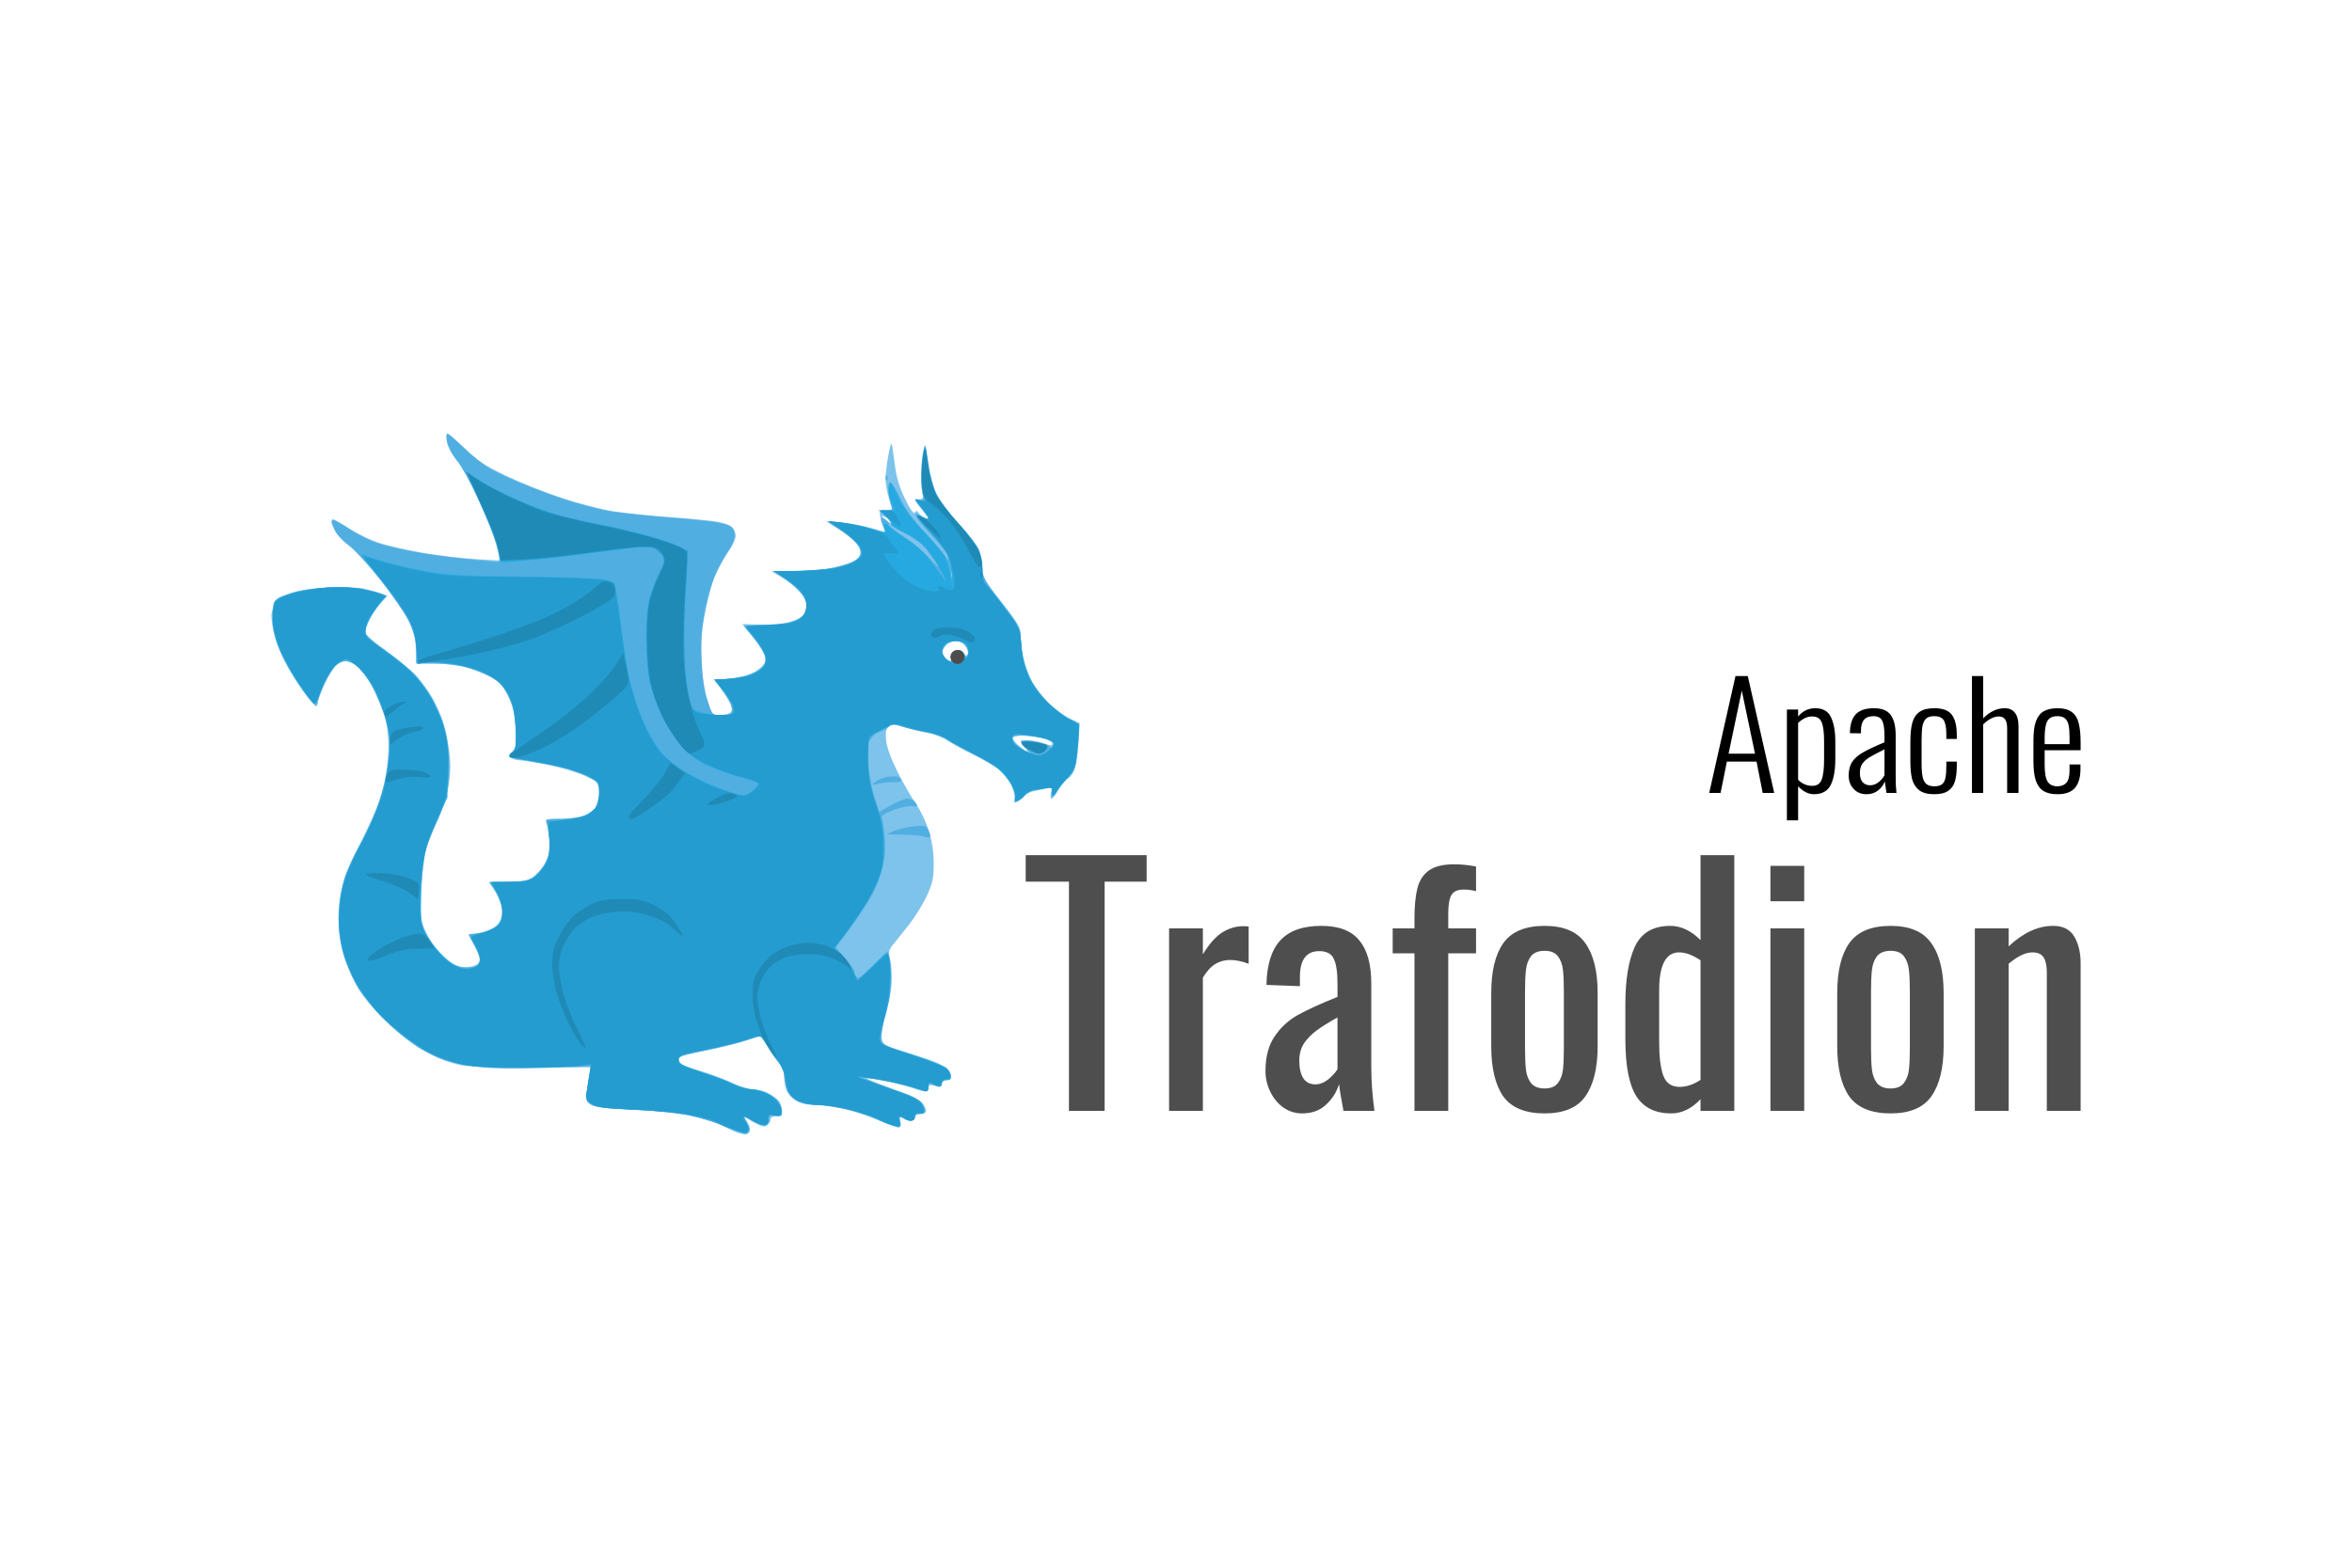
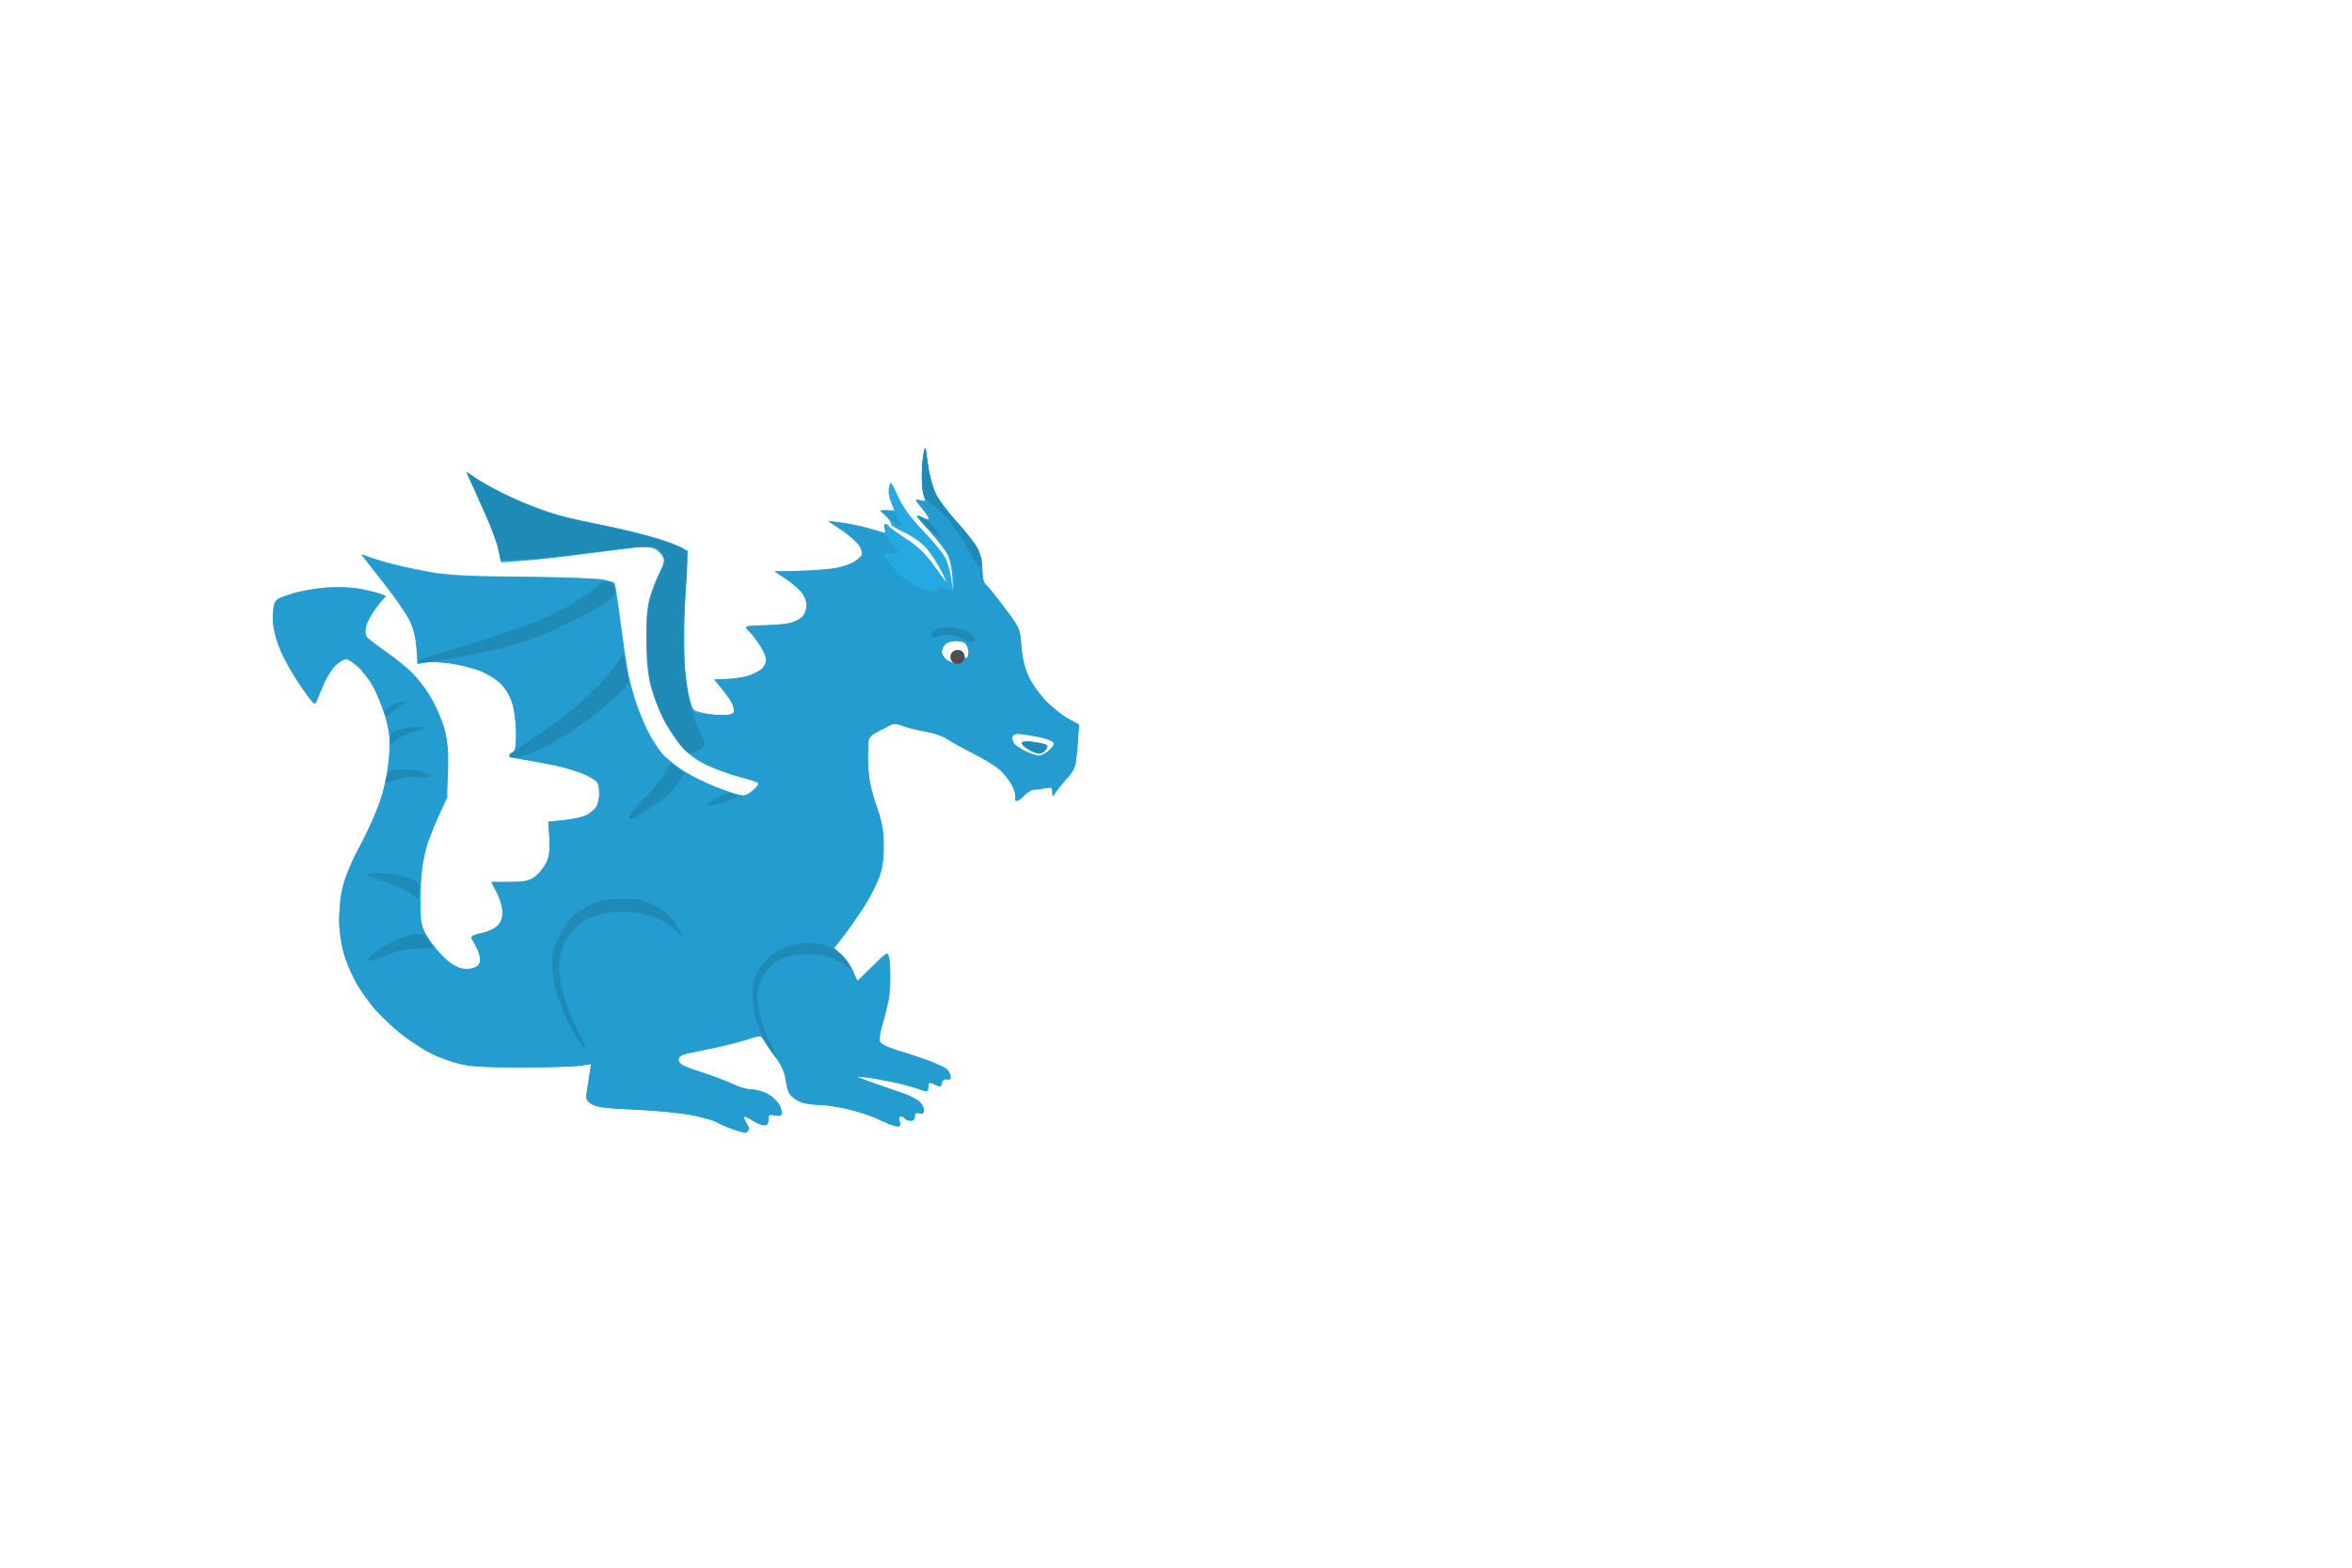
<svg xmlns="http://www.w3.org/2000/svg" width="1200" height="800" viewBox="0 0 1200 800" fill="none">
-   <path d="M379.723 578.726C378.597 578.684 376.383 578.089 374.802 577.406C373.222 576.723 369.601 575.018 366.757 573.618C363.912 572.218 356.671 570.154 350.665 569.03C344.659 567.906 331.729 566.642 321.93 566.221C309.56 565.69 303.292 564.949 301.422 563.797C299.004 562.307 298.799 561.553 299.405 556.391C299.777 553.23 300.389 549.291 300.765 547.637L301.45 544.63L271.174 544.763C249.278 544.86 238.989 544.462 234.001 543.326C230.208 542.462 224.519 540.45 221.358 538.856C218.197 537.262 212.654 533.953 209.04 531.502C205.425 529.052 198.96 523.477 194.672 519.114C190.384 514.751 185.129 508.289 182.994 504.754C180.859 501.219 177.845 494.84 176.296 490.578C174.515 485.68 173.258 479.235 172.879 473.06C172.472 466.418 172.865 460.529 174.106 454.669C175.355 448.771 178.654 440.604 184.554 428.808C190.511 416.896 193.948 408.37 195.673 401.223C197.231 394.765 198.167 387.207 198.164 381.108C198.161 374.218 197.445 369.213 195.733 364.13C194.398 360.165 191.644 353.802 189.612 349.99C187.58 346.179 184.413 341.793 182.573 340.245C180.734 338.697 177.975 337.431 176.443 337.431C174.911 337.431 172.582 338.507 171.267 339.822C169.951 341.137 167.365 345.405 165.52 349.305C163.675 353.205 162.165 357.301 162.165 358.407C162.164 359.514 161.733 360.419 161.207 360.419C160.68 360.419 157.536 356.669 154.221 352.086C150.905 347.503 146.4 340.031 144.209 335.482C142.018 330.933 139.754 324.319 139.179 320.783C138.604 317.247 138.324 313.728 138.558 312.962C138.793 312.196 139.284 310.195 139.65 308.516C140.199 305.996 141.573 305.019 147.504 302.928C152.569 301.142 158.455 300.221 167.428 299.81C174.554 299.484 182.673 299.765 185.861 300.448C188.995 301.12 192.949 302.199 194.648 302.845L197.738 304.02L194.285 307.795C192.386 309.871 189.813 313.672 188.567 316.243C187.321 318.813 186.301 321.733 186.301 322.732C186.301 323.731 191.255 328.06 197.311 332.352C203.366 336.644 210.359 342.472 212.851 345.304C215.343 348.135 218.872 353.082 220.692 356.297C222.513 359.512 224.856 364.695 225.899 367.813C226.942 370.932 228.358 377.465 229.047 382.332C229.971 388.868 229.948 393.534 228.959 400.184C228.105 405.928 226.001 412.736 223.146 418.997C220.685 424.393 218.086 430.877 217.371 433.405C216.656 435.934 215.623 444.4 215.074 452.218C214.325 462.902 214.444 467.648 215.549 471.323C216.359 474.012 218.688 478.635 220.726 481.598C222.764 484.56 226.567 488.53 229.176 490.42C232.883 493.105 234.909 493.782 238.441 493.516C241.17 493.309 243.45 492.395 244.193 491.21C245.14 489.698 244.776 487.976 242.613 483.739C241.067 480.71 239.617 477.844 239.392 477.37C239.166 476.896 240.308 476.508 241.928 476.508C243.548 476.508 246.906 475.695 249.39 474.701C252.39 473.501 254.374 471.762 255.302 469.522C256.087 467.627 256.374 464.524 255.957 462.44C255.549 460.399 253.959 456.832 252.424 454.513L249.634 450.296L259.858 449.897C269.716 449.511 270.228 449.356 274.146 445.557C276.381 443.39 278.801 439.824 279.525 437.633C280.248 435.442 280.559 431.008 280.215 427.78C279.872 424.552 279.235 421.006 278.799 419.9C278.096 418.115 278.813 417.889 285.18 417.889C289.126 417.889 294.345 417.292 296.779 416.563C299.213 415.834 302.063 414.287 303.114 413.126C304.165 411.965 305.273 408.428 305.577 405.265L306.13 399.514L298.8 396.113C294.769 394.243 286.217 391.653 279.797 390.358C273.376 389.064 266.91 387.996 265.429 387.987C263.948 387.978 261.981 387.491 261.058 386.907C259.62 385.998 259.685 385.508 261.508 383.494C263.347 381.462 263.553 379.805 263.025 371.337C262.561 363.903 261.668 360.008 259.329 355.227C256.992 350.451 254.974 348.178 251.011 345.855C248.133 344.168 242.363 341.841 238.19 340.684C233.758 339.455 226.769 338.578 221.383 338.574L212.163 338.568L212.115 331.269C212.077 325.41 211.34 322.521 208.381 316.621C206.354 312.578 199.831 303.173 193.886 295.721C187.94 288.268 180.94 280.624 178.329 278.732C175.718 276.841 172.566 273.628 171.325 271.593C170.084 269.558 169.067 267.246 169.065 266.455C169.062 265.665 169.497 265.019 170.032 265.019C170.566 265.019 174.316 267.173 178.365 269.807C182.414 272.44 189.347 275.752 193.772 277.166C198.197 278.581 208.283 280.838 216.186 282.182C224.088 283.527 236.085 284.947 242.847 285.339L255.141 286.052L253.523 279.116C252.634 275.302 248.518 264.773 244.378 255.719C240.238 246.665 235.622 237.942 234.12 236.334C232.619 234.726 230.555 231.755 229.535 229.732C228.515 227.709 227.68 224.647 227.68 222.929C227.68 219.99 228.188 220.297 236.196 228.062C243.219 234.871 246.999 237.418 257.747 242.58C264.916 246.023 277.764 251.168 286.299 254.013C294.833 256.858 306.729 259.955 312.735 260.896C318.74 261.838 331.93 263.191 342.045 263.904C352.159 264.616 363.012 265.685 366.162 266.279C369.311 266.873 372.489 267.996 373.222 268.775C373.955 269.554 374.871 271.248 375.256 272.54C375.743 274.173 374.4 277.259 370.857 282.654C368.052 286.924 364.701 293.625 363.41 297.545C362.119 301.465 360.216 309.587 359.181 315.592C357.88 323.142 357.488 330.059 357.908 338.006C358.276 344.951 359.491 352.594 360.978 357.321L363.44 365.142L368.249 364.792C371.889 364.527 373.159 363.914 373.47 362.272C373.7 361.062 371.78 357.121 369.13 353.364L364.379 346.626H368.384C370.588 346.626 375.054 346.055 378.31 345.356C381.696 344.63 385.695 342.778 387.652 341.029C390.409 338.566 390.926 337.383 390.312 334.937C389.893 333.268 387.113 328.879 384.135 325.184L378.72 318.466L388.542 318.757C395.581 318.966 399.99 318.477 404.098 317.033C408.455 315.501 410.098 314.249 410.944 311.812C411.81 309.319 411.577 307.714 409.894 304.588C408.667 302.31 404.774 298.596 400.905 296.012L394.08 291.455L404.268 291.446C409.872 291.442 417.815 290.892 421.921 290.226C426.026 289.56 431.586 288.042 434.277 286.851C438.135 285.145 439.168 284.086 439.168 281.839C439.168 279.915 437.584 277.624 434.284 274.78C431.597 272.464 427.588 269.554 425.376 268.313L421.353 266.057L429.399 266.686C433.824 267.033 440.642 268.293 444.551 269.486L451.657 271.657L450.602 268.883C450.022 267.357 449.315 264.829 449.031 263.265C448.579 260.768 448.928 260.421 451.888 260.421C453.743 260.421 455.254 260.292 455.248 260.134C455.24 259.976 454.465 257.307 453.524 254.204C452.582 251.101 451.812 246.747 451.812 244.528C451.812 242.31 452.387 237.192 453.09 233.154C453.793 229.117 454.573 226.019 454.824 226.269C455.074 226.519 455.803 231.073 456.444 236.389C457.301 243.5 458.7 248.293 461.739 254.528C464.362 259.908 466.188 262.486 466.743 261.589C467.362 260.587 467.844 260.545 468.398 261.442C468.829 262.138 470.186 263.246 471.416 263.904C472.645 264.561 473.65 264.894 473.65 264.642C473.65 264.391 472.048 262.175 470.089 259.717C466.655 255.409 466.615 255.235 468.989 254.875C470.884 254.587 471.281 253.964 470.712 252.171C470.305 250.889 469.972 246.827 469.972 243.144C469.972 239.462 470.334 234.308 470.776 231.691C471.218 229.074 471.779 227.133 472.023 227.377C472.267 227.62 473.036 231.921 473.734 236.933C474.431 241.946 476.257 248.701 477.792 251.946C479.326 255.19 484.505 262.104 489.299 267.31C494.093 272.517 498.74 278.511 499.626 280.631C500.511 282.75 501.236 286.81 501.236 289.653C501.236 294.395 502.039 295.844 510.969 307.218C519.62 318.237 520.706 320.152 520.739 324.443C520.759 327.099 521.357 332.013 522.068 335.363C522.779 338.713 524.651 344.016 526.229 347.148C527.807 350.279 531.853 355.531 535.22 358.819C538.587 362.106 543.491 365.744 546.117 366.902L550.892 369.009L550.077 379.943C549.629 385.957 548.561 392.237 547.704 393.899C546.848 395.561 545.406 397.205 544.5 397.553C543.594 397.9 541.67 400.29 540.223 402.864C538.777 405.438 537.115 407.544 536.531 407.544C535.947 407.544 535.803 406.209 536.213 404.579C536.832 402.111 536.612 401.708 534.901 402.179C533.77 402.491 530.957 403.063 528.65 403.451C526.342 403.839 523.799 404.947 522.997 405.913C522.195 406.879 520.626 408.158 519.51 408.755C517.782 409.68 517.495 409.349 517.576 406.519C517.628 404.692 516.509 401.319 515.091 399.024C513.673 396.729 510.88 393.625 508.885 392.127C506.891 390.628 500.862 387.21 495.489 384.529C490.115 381.849 484.524 378.72 483.063 377.575C481.602 376.431 477.464 374.894 473.867 374.16C470.271 373.426 464.62 372.034 461.309 371.067C456.252 369.59 454.991 369.555 453.428 370.853C452.029 372.014 451.697 373.758 452.092 377.87C452.42 381.285 454.638 387.351 457.993 394.006C460.95 399.871 465.17 407.194 467.372 410.277C469.574 413.361 472.512 419.568 473.902 424.07C475.588 429.528 476.418 435.155 476.394 440.957C476.365 448.26 475.78 450.896 472.756 457.359C470.774 461.594 466.806 468.023 463.937 471.645C461.069 475.268 457.454 479.791 455.903 481.697C453.33 484.859 453.188 485.612 454.277 490.317C454.933 493.153 455.166 498.903 454.795 503.095C454.424 507.287 453.053 514.172 451.749 518.394C450.445 522.616 449.538 527.703 449.733 529.699C450.07 533.147 450.516 533.455 458.708 535.899C463.449 537.314 470.396 539.533 474.145 540.831C477.894 542.13 481.903 544.043 483.053 545.084C484.203 546.125 485.144 547.931 485.144 549.098C485.144 550.452 484.314 551.218 482.846 551.218C481.517 551.218 480.547 551.985 480.547 553.034C480.547 554.453 479.794 554.684 477.099 554.092C474.403 553.5 473.65 553.731 473.65 555.15C473.65 556.148 472.885 556.965 471.95 556.965C471.014 556.965 468.299 556.221 465.915 555.312C463.532 554.403 457.518 552.851 452.551 551.864C447.584 550.877 442.929 550.096 442.206 550.129C441.484 550.162 444.255 551.481 448.364 553.06C452.473 554.639 458.679 556.912 462.155 558.112C465.63 559.312 469.38 561.412 470.488 562.779C471.595 564.147 472.501 565.984 472.501 566.863C472.501 567.799 471.314 568.459 469.627 568.459C467.84 568.459 466.754 569.111 466.754 570.183C466.754 571.132 465.944 571.908 464.954 571.908C463.965 571.908 462.138 571.363 460.895 570.698C458.861 569.61 458.708 569.782 459.37 572.422C459.924 574.628 459.662 575.356 458.314 575.356C457.328 575.356 452.487 573.588 447.557 571.428C442.627 569.267 434.607 566.681 429.734 565.68C424.862 564.68 418.396 563.86 415.367 563.857C411.891 563.854 408.47 563.006 406.095 561.558C404.024 560.296 401.826 557.937 401.21 556.315C400.593 554.694 400.089 551.662 400.089 549.577C400.089 547.067 398.887 544.279 396.526 541.319C394.567 538.862 391.996 534.961 390.813 532.652L388.662 528.453L380.296 531.105C375.694 532.563 366.11 534.912 358.998 536.327C350.876 537.941 346.067 539.426 346.067 540.32C346.067 541.102 346.714 542.25 347.504 542.873C348.294 543.494 352.82 545.162 357.561 546.578C362.303 547.994 369.393 550.652 373.318 552.484C377.242 554.317 382.078 555.816 384.063 555.816C386.049 555.816 389.45 556.659 391.622 557.69C393.794 558.721 396.329 560.646 397.255 561.969C398.182 563.291 398.94 565.551 398.94 566.991C398.94 569.017 398.29 569.609 396.066 569.609C394.392 569.609 393.193 570.269 393.193 571.192C393.193 572.063 392.431 573.408 391.499 574.181C390.132 575.316 388.811 575.031 384.645 572.702L379.484 569.817L381.292 572.578C382.287 574.096 382.802 576.118 382.436 577.071C382.07 578.024 380.849 578.769 379.723 578.726ZM523.915 383.407C524.281 383.407 523.724 382.461 522.678 381.305C521.632 380.149 520.776 378.856 520.776 378.431C520.776 378.007 522.457 377.682 524.511 377.71C526.566 377.738 530.186 378.453 532.557 379.299C536.069 380.552 536.867 380.561 536.867 379.344C536.867 378.48 534.419 377.325 531.064 376.606C527.872 375.921 523.506 375.361 521.362 375.361C519.217 375.361 517.173 375.831 516.817 376.406C516.462 376.98 517.764 378.79 519.711 380.428C521.658 382.067 523.55 383.407 523.915 383.407ZM485.03 337.431C485.509 337.431 485.861 336.283 485.81 334.881C485.752 333.236 486.508 332.171 487.942 331.882C489.164 331.636 490.796 332.297 491.567 333.352C492.509 334.64 493.227 334.853 493.754 334.001C494.185 333.303 493.705 331.462 492.688 329.909C491.423 327.978 489.778 327.086 487.482 327.086C485.316 327.086 483.49 327.993 482.336 329.641C481.352 331.046 480.547 332.561 480.547 333.007C480.547 333.453 481.359 334.631 482.353 335.625C483.346 336.618 484.551 337.431 485.03 337.431ZM454.88 267.318C455.164 267.318 455.078 266.803 454.689 266.174C454.3 265.546 452.848 264.482 451.46 263.811C449.071 262.654 449.081 262.715 451.652 264.954C453.144 266.254 454.597 267.318 454.88 267.318Z" fill="#7DC3EB" />
-   <path d="M380.194 578.773C379.441 578.756 375.204 577.152 370.779 575.208C366.354 573.264 358.079 570.641 352.389 569.379C345.894 567.938 335.182 566.805 323.603 566.335C308.449 565.72 304.583 565.207 301.916 563.459C299.068 561.592 298.75 560.819 299.319 557.137C299.676 554.83 300.328 550.968 300.768 548.553L301.567 544.164L278.129 544.958C262.557 545.485 251.064 545.304 243.886 544.418C237.943 543.684 230.378 542.171 227.074 541.056C223.77 539.941 218.029 537.245 214.316 535.066C210.603 532.887 202.376 525.932 196.034 519.61C187.01 510.615 183.57 506.242 180.207 499.496C177.844 494.755 175.093 486.996 174.096 482.255C172.874 476.452 172.485 470.629 172.905 464.439C173.248 459.382 174.578 451.882 175.859 447.773C177.141 443.664 180.548 436.346 183.432 431.511C186.316 426.676 190.174 418.613 192.006 413.592C193.839 408.571 196.15 400.186 197.141 394.957C198.133 389.729 198.945 383.05 198.945 380.115C198.945 377.18 197.913 371.17 196.651 366.76C195.39 362.349 193.006 355.977 191.354 352.6C189.701 349.223 186.417 344.428 184.055 341.945C180.832 338.557 178.858 337.431 176.142 337.431C173.23 337.431 171.86 338.346 169.132 342.111C167.267 344.686 164.868 349.47 163.8 352.743C162.732 356.016 161.626 359.102 161.342 359.599C161.058 360.097 159.126 358.355 157.047 355.729C154.969 353.102 151.215 347.523 148.707 343.33C146.198 339.137 143.007 332.659 141.616 328.933C140.224 325.208 139.053 319.446 139.013 316.129C138.974 312.811 139.284 309.017 139.703 307.697C140.25 305.972 142.628 304.607 148.153 302.844C152.902 301.329 160.265 300.167 167.409 299.805C173.771 299.482 181.549 299.77 184.693 300.444C187.837 301.119 191.853 302.219 193.619 302.891L196.829 304.111L193.447 308.415C191.586 310.782 189.218 314.374 188.183 316.397C187.148 318.42 186.301 321.124 186.301 322.406C186.301 324.024 189.196 326.751 195.784 331.336C200.999 334.967 207.869 340.576 211.051 343.801C214.232 347.026 218.714 353.249 221.01 357.628C223.306 362.008 226.089 368.953 227.193 373.062C228.384 377.495 229.213 384.74 229.23 390.878C229.249 397.521 228.53 403.669 227.222 408.059C226.101 411.819 223.669 417.896 221.818 421.564C219.966 425.232 217.705 431.466 216.793 435.417C215.882 439.368 214.991 449.066 214.813 456.968C214.518 470.068 214.721 471.771 217.111 476.272C218.553 478.987 221.612 483.288 223.907 485.829C226.203 488.37 229.517 491.192 231.271 492.099C233.026 493.006 235.997 493.749 237.873 493.749C239.749 493.749 242.102 493.435 243.102 493.051C244.102 492.667 244.914 491.245 244.907 489.89C244.899 488.535 243.606 485.176 242.033 482.425C240.46 479.674 239.173 477.217 239.173 476.965C239.173 476.714 240.596 476.496 242.334 476.483C244.073 476.469 247.675 475.468 250.339 474.258C253.656 472.753 255.418 471.127 255.926 469.104C256.334 467.478 256.338 464.393 255.936 462.248C255.534 460.104 253.94 456.486 252.396 454.21L249.587 450.072H258.899C266.263 450.072 269.005 449.582 272.001 447.73C274.14 446.407 276.886 443.126 278.305 440.195C280.289 436.096 280.703 433.622 280.27 428.456C279.969 424.857 279.336 421.006 278.864 419.9C278.094 418.092 278.837 417.889 286.213 417.889C290.726 417.889 296.144 417.167 298.254 416.286C300.364 415.404 302.933 413.479 303.964 412.007C304.995 410.535 305.838 407.141 305.838 404.463C305.838 399.947 305.485 399.39 300.953 396.758C298.267 395.198 292.965 393.129 289.172 392.16C285.379 391.191 277.419 389.614 271.482 388.656C265.545 387.698 260.419 386.646 260.091 386.317C259.762 385.988 260.426 384.689 261.565 383.43C263.337 381.472 263.548 379.72 263.024 371.316C262.544 363.624 261.698 360.065 259.125 354.921C256.435 349.54 254.786 347.785 250.018 345.23C246.816 343.514 241.147 341.316 237.42 340.345C233.694 339.375 226.686 338.58 221.848 338.58H213.052L212.447 331.047C212.03 325.845 210.745 321.311 208.294 316.393C206.343 312.476 199.88 303.11 193.932 295.581C187.984 288.051 180.689 280.129 177.722 277.975C174.603 275.712 171.609 272.343 170.626 269.99C169.691 267.751 169.199 265.646 169.533 265.312C169.868 264.978 173.478 266.878 177.556 269.535C181.634 272.192 187.468 275.312 190.521 276.467C193.574 277.623 201.243 279.635 207.565 280.939C213.887 282.243 226.673 284.108 235.98 285.084C245.286 286.059 253.42 286.857 254.054 286.857C254.718 286.857 254.941 285.271 254.58 283.122C254.235 281.067 252.885 276.283 251.58 272.49C250.275 268.697 246.529 259.904 243.255 252.95C239.981 245.996 235.441 237.87 233.167 234.892C230.892 231.913 228.678 227.868 228.246 225.902C227.814 223.935 227.768 222.02 228.143 221.644C228.519 221.269 232.318 224.32 236.586 228.425C240.854 232.53 246.673 237.24 249.518 238.89C252.363 240.541 259.087 243.771 264.46 246.068C269.833 248.366 280.19 252.24 287.474 254.678C294.759 257.116 305.362 259.901 311.037 260.867C316.712 261.833 331.536 263.399 343.979 264.348C357.64 265.39 368.227 266.752 370.702 267.786C374.194 269.245 374.802 270.046 374.802 273.185C374.802 275.367 373.604 278.442 371.865 280.721C370.25 282.839 367.391 287.856 365.513 291.87C363.634 295.884 361.033 304.545 359.732 311.116C357.848 320.636 357.482 325.865 357.93 336.856C358.341 346.946 359.167 352.578 361.006 357.833C363.515 365.004 363.527 365.016 368.047 365.016C371.094 365.016 372.801 364.428 373.265 363.219C373.644 362.23 373.337 360.065 372.582 358.408C371.826 356.75 369.704 353.495 367.866 351.174L364.524 346.954L372.434 346.291C376.976 345.91 382.339 344.61 385.026 343.239C387.911 341.767 389.973 339.795 390.398 338.099C390.778 336.585 390.466 334.134 389.704 332.653C388.943 331.172 386.338 327.57 383.916 324.648L379.513 319.337L391.238 318.805C398.926 318.456 404.2 317.629 406.558 316.401C408.536 315.371 410.476 313.691 410.869 312.667C411.261 311.644 411.583 309.556 411.583 308.027C411.583 306.323 409.826 303.491 407.042 300.706C404.544 298.209 400.535 295.128 398.134 293.861L393.767 291.556L404.112 291.483C409.801 291.443 418.068 290.887 422.482 290.25C426.897 289.612 432.328 288.2 434.551 287.112C437.172 285.829 438.728 284.181 438.977 282.423C439.227 280.655 438.229 278.522 436.104 276.286C434.312 274.402 430.648 271.564 427.962 269.979C425.275 268.395 423.077 266.823 423.077 266.485C423.077 266.148 426.237 266.229 430.1 266.666C433.963 267.103 440.277 268.442 444.131 269.641C447.985 270.841 451.332 271.629 451.568 271.393C451.804 271.156 451.439 269.918 450.755 268.641C450.072 267.364 449.513 265.764 449.513 265.085C449.513 264.258 450.248 264.309 451.737 265.239C452.961 266.003 453.71 267.035 453.403 267.533C453.095 268.03 456.449 270.77 460.855 273.62C465.261 276.47 471.301 281.52 474.277 284.841C477.253 288.163 479.285 290.104 478.792 289.156C478.3 288.208 476.036 284.926 473.762 281.862C470.755 277.811 467.5 275.215 461.824 272.343C457.532 270.17 454.301 267.94 454.643 267.385C454.986 266.831 453.673 265.038 451.727 263.4L448.187 260.421H451.857C455.125 260.421 455.444 260.138 454.759 257.835C454.337 256.413 453.7 253.376 453.344 251.088C452.969 248.67 453.213 246.608 453.928 246.167C454.661 245.714 456.739 248.785 459.076 253.776C461.917 259.843 465.726 265.072 472.92 272.784C478.379 278.635 482.845 284.023 482.845 284.757C482.845 285.491 483.146 285.791 483.513 285.423C483.88 285.056 483.537 283.547 482.75 282.071C481.963 280.594 478.198 276.133 474.384 272.156C470.57 268.18 467.334 264.139 467.193 263.176C466.97 261.655 467.314 261.673 469.818 263.314C471.403 264.353 473.002 264.901 473.371 264.531C473.74 264.162 473.024 262.699 471.78 261.279C470.536 259.859 468.767 257.702 467.849 256.486C466.304 254.442 466.376 254.326 468.799 254.951C471.229 255.577 471.366 255.349 470.699 251.791C470.303 249.682 469.942 246.235 469.896 244.131C469.851 242.028 470.202 237.289 470.677 233.601C471.152 229.913 471.759 227.113 472.025 227.38C472.292 227.646 473.028 231.957 473.662 236.959C474.348 242.374 476.017 248.515 477.788 252.137C479.424 255.482 484.306 262.04 488.636 266.71C492.966 271.38 497.572 277.286 498.872 279.834C500.233 282.502 501.236 286.687 501.236 289.702C501.236 294.506 502.04 295.986 511.006 307.679C520.065 319.495 520.775 320.813 520.775 325.811C520.775 328.775 521.577 334.279 522.557 338.04C523.536 341.802 525.923 347.349 527.86 350.368C529.798 353.387 533.704 357.901 536.542 360.399C539.38 362.897 543.704 365.863 546.151 366.99C550.092 368.805 550.597 369.499 550.571 373.062C550.555 375.275 550.153 380.579 549.678 384.85C548.927 391.61 548.283 393.171 544.701 396.919C542.438 399.286 539.99 402.386 539.261 403.809C538.532 405.231 537.485 406.395 536.934 406.395C536.383 406.395 536.218 405.303 536.567 403.968C537.139 401.782 536.842 401.611 533.586 402.244C531.598 402.63 528.462 403.237 526.618 403.591C524.775 403.946 522.994 404.947 522.66 405.815C522.327 406.683 520.942 407.989 519.582 408.717C517.37 409.901 517.188 409.794 517.85 407.708C518.289 406.326 517.658 403.55 516.302 400.891C515.044 398.425 512.183 394.799 509.944 392.833C507.706 390.868 501.856 387.329 496.946 384.971C492.035 382.611 485.808 379.283 483.107 377.573C480.407 375.864 475.752 374.116 472.763 373.689C469.774 373.263 464.625 372.08 461.32 371.062C455.879 369.385 455.12 369.379 453.274 371C452.154 371.985 450.059 373.149 448.62 373.588C447.181 374.027 445.167 375.663 444.144 377.223C442.63 379.534 442.424 381.863 443.032 389.774C443.443 395.117 444.873 402.822 446.21 406.896L448.642 414.303L454.63 410.923C457.923 409.065 461.636 407.544 462.881 407.544C464.126 407.544 465.765 408.165 466.524 408.923C467.283 409.682 467.903 410.645 467.903 411.063C467.903 411.481 466.73 411.598 465.295 411.324C463.861 411.05 459.687 411.948 456.02 413.32C450.99 415.202 449.521 416.252 450.037 417.596C450.413 418.576 451.03 423.051 451.408 427.541C451.894 433.31 451.544 437.857 450.213 443.046C449.178 447.083 446.779 453.29 444.884 456.838C442.989 460.387 438.065 467.846 433.942 473.414L426.447 483.538L431.084 488.805C433.634 491.702 435.728 494.646 435.738 495.347C435.746 496.048 436.247 497.398 436.849 498.346C437.737 499.748 439.332 498.693 445.383 492.701L452.824 485.331L453.733 488.678C454.233 490.518 454.61 495.645 454.57 500.07C454.528 504.742 453.423 511.867 451.935 517.06C450.526 521.979 449.533 527.613 449.73 529.58C450.082 533.097 450.346 533.241 465.558 538.204C474.066 540.981 481.954 544.09 483.086 545.115C484.218 546.139 485.144 547.932 485.144 549.098C485.144 550.452 484.313 551.218 482.845 551.218C481.568 551.218 480.547 551.985 480.547 552.943C480.547 553.891 479.995 554.667 479.322 554.667C478.648 554.667 477.096 554.131 475.873 553.477C473.995 552.472 473.65 552.671 473.65 554.76C473.65 556.782 473.178 557.096 471.064 556.481C469.642 556.067 464.701 554.727 460.084 553.505C455.468 552.282 449.003 550.976 445.717 550.602L439.743 549.923L447.789 552.977C452.214 554.657 458.924 557.147 462.7 558.51C467.35 560.188 470.017 561.895 470.963 563.798C471.732 565.343 472.103 567.024 471.788 567.533C471.473 568.043 470.212 568.46 468.985 568.46C467.758 568.46 466.754 569.235 466.754 570.184C466.754 571.132 465.944 571.908 464.954 571.908C463.964 571.908 462.157 571.374 460.938 570.722C459.028 569.699 458.761 569.898 459.002 572.158C459.235 574.332 458.791 574.728 456.409 574.47C454.829 574.298 450.95 572.879 447.789 571.317C444.628 569.755 437.645 567.442 432.272 566.177C426.898 564.913 420.029 563.874 417.005 563.87C413.982 563.865 409.697 563.105 407.482 562.179C404.744 561.035 402.915 559.206 401.772 556.469C400.846 554.254 400.089 550.695 400.089 548.56C400.089 546.058 399.222 543.9 397.649 542.489C396.308 541.284 393.655 537.554 391.755 534.198C389.151 529.6 387.841 528.29 386.436 528.877C385.411 529.306 382.244 530.391 379.4 531.289C376.555 532.187 369.831 533.88 364.458 535.052C359.084 536.223 352.748 537.519 350.377 537.931C347.236 538.476 346.067 539.251 346.067 540.787C346.067 542.028 347.366 543.388 349.228 544.095C350.966 544.756 356.009 546.443 360.435 547.843C364.86 549.243 370.92 551.61 373.902 553.102C376.884 554.595 381.021 555.827 383.097 555.841C385.172 555.855 389.027 556.846 391.663 558.042C394.299 559.239 397.014 561.263 397.697 562.539C398.38 563.816 398.939 565.987 398.939 567.365C398.939 569.486 398.419 569.793 395.541 569.371C392.66 568.948 392.179 569.233 392.38 571.248C392.549 572.932 391.859 573.733 390.013 573.998C388.581 574.203 385.555 573.226 383.29 571.825L379.17 569.28L381.056 572.926C382.093 574.932 382.631 577.075 382.252 577.688C381.873 578.302 380.947 578.79 380.194 578.773ZM525.693 384.556C526.22 384.556 525.199 383.307 523.426 381.78C521.652 380.254 520.576 378.628 521.035 378.168C521.495 377.708 524.828 377.925 528.443 378.651C532.057 379.377 535.367 380.541 535.797 381.237C536.355 382.14 536.823 382.109 537.428 381.13C537.894 380.376 537.763 379.246 537.137 378.62C536.511 377.993 533.996 377.016 531.548 376.448C529.1 375.88 524.64 375.404 521.638 375.388C518.635 375.373 516.178 375.779 516.178 376.291C516.178 376.802 516.824 378.019 517.615 378.996C518.405 379.973 520.33 381.623 521.893 382.664C523.456 383.705 525.166 384.556 525.693 384.556ZM484.349 337.431C485.214 337.431 485.861 336.301 485.81 334.881C485.751 333.236 486.508 332.171 487.942 331.882C489.164 331.635 490.831 332.345 491.646 333.459C493.023 335.343 493.179 335.349 493.872 333.542C494.311 332.399 493.777 330.669 492.577 329.342C491.454 328.101 489.143 327.086 487.443 327.086C485.742 327.086 483.413 328.123 482.267 329.39C480.544 331.293 480.409 332.192 481.489 334.562C482.208 336.14 483.495 337.431 484.349 337.431ZM485.839 294.592C486.221 294.21 486.261 293.219 485.929 292.389C485.562 291.472 485.29 291.744 485.235 293.083C485.185 294.295 485.457 294.974 485.839 294.592ZM474.587 426.993C474.388 427.506 473.19 427.513 471.926 427.01C470.662 426.507 465.748 426.017 461.007 425.921L452.386 425.747L456.383 424.006C458.582 423.049 463.054 421.99 466.321 421.653C471.586 421.11 472.414 421.325 473.605 423.551C474.344 424.932 474.786 426.481 474.587 426.993ZM448.364 399.877C444.613 400.696 444.49 400.636 446.552 398.992C447.768 398.022 450.479 396.907 452.577 396.513C454.676 396.12 457.172 396.097 458.125 396.462C459.078 396.828 459.857 397.624 459.857 398.231C459.857 398.838 458.177 399.259 456.122 399.166C454.067 399.074 450.576 399.393 448.364 399.877ZM452.506 245.168C452.124 245.55 451.853 244.871 451.902 243.659C451.958 242.32 452.23 242.048 452.597 242.965C452.929 243.795 452.888 244.786 452.506 245.168Z" fill="#51AEE1" />
  <path d="M381.437 577.326C380.433 578.112 377.991 577.772 373.653 576.241C370.176 575.015 366.677 573.468 365.877 572.805C365.078 572.141 359.906 570.615 354.383 569.412C348.441 568.119 336.29 566.854 324.611 566.314C308.811 565.583 304.266 564.999 301.797 563.381C299.108 561.619 298.8 560.822 299.391 557.152C299.763 554.837 300.404 550.702 300.814 547.963L301.561 542.984L295.941 543.846C292.85 544.32 279.459 544.714 266.184 544.72C247.516 544.729 240.289 544.298 234.288 542.819C230.021 541.768 223.552 539.404 219.913 537.567C216.274 535.73 210.085 531.813 206.161 528.863C202.236 525.913 195.962 520.156 192.217 516.069C188.473 511.983 183.588 505.16 181.361 500.907C179.134 496.654 176.398 490.071 175.28 486.277C173.911 481.631 173.263 475.631 173.294 467.887C173.331 458.667 173.92 454.688 176.273 447.773C177.886 443.032 181.328 435.532 183.922 431.107C186.516 426.681 190.127 419.182 191.946 414.44C193.765 409.699 196.084 401.756 197.099 396.789C198.114 391.822 198.944 384.506 198.944 380.531C198.944 376.463 197.891 369.861 196.533 365.425C195.207 361.091 192.544 354.562 190.615 350.915C188.686 347.269 185.114 342.484 182.678 340.283C180.242 338.082 177.514 336.281 176.616 336.281C175.718 336.281 173.472 337.553 171.626 339.107C169.779 340.661 166.962 344.928 165.367 348.589C163.771 352.251 162.143 356.184 161.748 357.331C161.353 358.477 160.501 359.088 159.855 358.688C159.208 358.289 156.034 354.043 152.802 349.253C149.57 344.463 145.394 337.166 143.521 333.036C141.649 328.907 139.838 322.826 139.497 319.524C139.156 316.221 139.212 311.736 139.621 309.556C140.327 305.796 140.793 305.46 148.678 303.024C153.25 301.611 161.5 300.17 167.01 299.821C172.945 299.445 179.92 299.755 184.124 300.582C188.026 301.35 192.441 302.443 193.935 303.011L196.652 304.044L192.055 310.105C189.527 313.439 187.147 317.814 186.766 319.828C186.385 321.841 186.424 324.057 186.853 324.751C187.282 325.445 191.604 328.796 196.458 332.197C201.311 335.598 207.292 340.332 209.748 342.717C212.204 345.102 216.177 350.092 218.576 353.805C220.976 357.518 224.136 364.016 225.597 368.246C227.862 374.803 228.254 378.222 228.254 391.452V406.969L223.418 417.314C220.759 423.003 217.743 430.937 216.717 434.944C215.557 439.474 214.777 447.734 214.656 456.783C214.492 469.051 214.805 472.029 216.654 475.751C217.859 478.18 221.396 482.957 224.513 486.367C228.107 490.299 231.719 493.026 234.389 493.821C237.36 494.706 239.528 494.719 241.759 493.866C244.159 492.947 244.919 491.889 244.916 489.467C244.913 487.713 243.868 484.565 242.592 482.473C241.316 480.38 240.531 478.25 240.847 477.739C241.163 477.228 243.537 476.471 246.123 476.058C248.787 475.632 252.035 474.095 253.619 472.511C255.538 470.592 256.414 468.427 256.414 465.603C256.414 463.34 255.112 458.92 253.521 455.78L250.629 450.072L259.556 450.067C266.389 450.064 269.348 449.535 272.172 447.814C274.201 446.576 276.978 443.375 278.343 440.699C280.41 436.648 280.737 434.452 280.295 427.576L279.765 419.318L287.205 418.556C291.297 418.137 296.348 417.082 298.428 416.213C300.509 415.344 303.059 413.338 304.095 411.757C305.307 409.908 305.852 407.103 305.622 403.902C305.287 399.249 304.897 398.726 299.648 395.895C296.56 394.23 290.094 392.037 285.281 391.023C280.467 390.008 272.779 388.58 268.195 387.848C263.612 387.117 259.862 386.06 259.862 385.501C259.862 384.942 260.638 384.186 261.586 383.822C262.913 383.313 263.311 381.115 263.311 374.297C263.311 369.422 262.481 362.638 261.466 359.222C260.271 355.199 258.145 351.543 255.432 348.845C253.072 346.499 248.317 343.591 244.546 342.188C240.863 340.818 234.241 339.185 229.832 338.559C225.422 337.934 219.846 337.737 217.439 338.122L213.063 338.822L212.482 330.7C212.086 325.164 210.942 320.642 208.891 316.499C207.235 313.156 201.175 304.472 195.423 297.202C189.672 289.932 184.73 283.615 184.442 283.163C184.153 282.711 185.636 283.06 187.737 283.938C189.838 284.816 195.676 286.585 200.71 287.871C205.745 289.156 214.771 291.054 220.769 292.089C228.918 293.495 240.831 294.055 267.895 294.306C287.86 294.49 306.089 295.17 308.516 295.821C310.936 296.47 313.201 297.285 313.548 297.633C313.896 297.98 315.377 307.474 316.841 318.732C318.305 329.989 320.065 341.775 320.753 344.924C321.44 348.073 323.093 354.011 324.426 358.12C325.759 362.229 328.388 368.695 330.27 372.488C332.152 376.281 335.472 381.577 337.648 384.258C339.825 386.939 345.178 391.254 349.544 393.848C353.91 396.442 361.25 400.002 365.855 401.76C370.46 403.517 375.61 405.279 377.3 405.675C379.621 406.218 381.256 405.652 383.979 403.361C385.962 401.692 387.165 399.964 386.653 399.52C386.14 399.076 382.101 397.785 377.675 396.652C373.25 395.518 366.009 392.943 361.584 390.928C355.767 388.28 351.995 385.549 347.969 381.067C344.906 377.658 340.603 371.3 338.406 366.938C336.209 362.576 333.372 355.057 332.101 350.23C330.398 343.761 329.763 337.527 329.685 326.512C329.606 315.355 330.092 309.835 331.603 304.722C332.716 300.956 334.922 295.319 336.505 292.195C338.856 287.555 339.156 286.015 338.142 283.789C337.459 282.291 335.502 280.533 333.792 279.883C332.064 279.226 327.849 279.024 324.296 279.429C320.782 279.829 308.597 281.358 297.218 282.826C285.839 284.294 271.822 285.834 266.07 286.249L255.611 287.003L254.353 280.737C253.661 277.29 250.431 268.594 247.176 261.411C243.92 254.229 240.537 246.707 239.658 244.695L238.058 241.037L246.276 246.104C250.796 248.891 260.142 253.555 267.045 256.469C273.949 259.382 283.82 262.736 288.982 263.922C294.144 265.108 304.832 267.441 312.735 269.107C320.637 270.773 331.24 273.426 336.297 275.003C341.355 276.58 346.656 278.611 348.079 279.517C350.219 280.88 350.666 282.2 350.672 287.171C350.676 290.476 350.085 300.965 349.358 310.48C348.371 323.395 348.364 330.897 349.332 340.07C350.045 346.829 351.207 354.658 351.914 357.468C353.153 362.386 353.415 362.624 358.886 363.797C362.012 364.468 366.63 365.017 369.148 365.017C372.044 365.017 373.955 364.417 374.352 363.382C374.697 362.483 374.353 360.544 373.589 359.072C372.825 357.6 370.423 354.198 368.251 351.511L364.303 346.626H369.945C373.048 346.626 378.045 345.886 381.05 344.982C384.055 344.077 387.499 342.446 388.703 341.356C389.908 340.265 390.893 338.262 390.893 336.903C390.893 335.544 389.43 332.133 387.642 329.323C385.853 326.513 383.525 323.503 382.469 322.635C381.413 321.768 380.549 320.604 380.549 320.049C380.549 319.495 384.868 319.041 390.147 319.041C395.426 319.041 401.504 318.45 403.653 317.729C405.802 317.007 408.465 315.634 409.571 314.677C410.708 313.694 411.583 311.333 411.583 309.248C411.583 307.218 410.491 304.171 409.158 302.475C407.824 300.779 404.182 297.674 401.065 295.575L395.397 291.758L410.674 291.133C419.076 290.79 427.889 289.922 430.258 289.204C432.628 288.487 435.926 286.731 437.587 285.302C440.519 282.78 440.553 282.602 438.768 279.149C437.757 277.194 433.683 273.405 429.716 270.729L422.502 265.864L428.824 266.651C432.3 267.085 438.103 268.198 441.717 269.125C445.332 270.051 449.142 271.137 450.183 271.536C451.701 272.119 451.921 271.772 451.292 269.79C450.843 268.376 451.003 267.318 451.666 267.318C452.304 267.318 453.168 267.873 453.588 268.552C454.007 269.23 457.914 272.07 462.27 274.862C467.498 278.213 471.852 282.203 475.081 286.602C477.771 290.267 480.898 294.539 482.03 296.096C483.163 297.653 482.457 295.717 480.461 291.795C478.466 287.873 475.014 282.538 472.791 279.94C470.327 277.062 465.859 273.852 461.355 271.724C457.29 269.803 454.262 267.932 454.627 267.567C454.993 267.201 453.895 265.444 452.187 263.662L449.083 260.421H456.292L454.561 256.28C453.483 253.698 453.122 250.81 453.605 248.613C454.359 245.178 454.473 245.294 458.153 253.238C460.881 259.127 464.466 264.042 471.083 270.961C476.119 276.227 481.165 282.346 482.297 284.559C483.429 286.771 484.759 291.426 485.253 294.903L486.151 301.225L485.862 294.329C485.703 290.536 484.699 285.612 483.63 283.388C482.561 281.164 478.585 275.908 474.795 271.708C471.004 267.509 467.903 263.75 467.903 263.356C467.903 262.962 468.904 263.175 470.126 263.829C471.349 264.484 472.935 265.019 473.651 265.019C474.368 265.019 473.02 262.659 470.657 259.775C466.378 254.554 466.373 254.535 469.451 255.308C472.411 256.051 472.493 255.952 471.372 253.006C470.729 251.312 470.263 246.47 470.338 242.244C470.413 238.018 470.869 233.008 471.351 231.112C471.834 229.215 472.3 228.439 472.387 229.388C472.475 230.336 473.054 234.621 473.674 238.911C474.294 243.2 476.119 249.309 477.729 252.487C479.34 255.665 484.328 262.224 488.815 267.064C493.302 271.903 497.921 277.948 499.079 280.498C500.237 283.047 501.196 287.769 501.21 290.99C501.229 295.408 501.813 297.368 503.587 298.974C504.88 300.144 509.208 305.526 513.204 310.933C520.352 320.605 520.481 320.91 521.108 329.661C521.535 335.625 522.696 340.633 524.628 344.854C526.214 348.317 530.004 353.819 533.051 357.081C536.098 360.343 541.284 364.534 544.575 366.394L550.558 369.776L549.988 377.454C549.675 381.676 549.206 386.856 548.946 388.964C548.655 391.322 546.793 394.669 544.107 397.66C541.705 400.335 539.124 403.523 538.371 404.746C537.07 406.859 536.999 406.834 536.934 404.24C536.874 401.804 536.48 401.587 533.275 402.228C531.299 402.623 528.71 402.947 527.52 402.947C526.331 402.947 524.233 404.24 522.859 405.82C521.485 407.401 519.694 408.694 518.88 408.694C518.066 408.694 517.678 407.968 518.018 407.081C518.358 406.194 517.597 403.43 516.326 400.938C515.054 398.446 512.147 394.768 509.864 392.764C507.582 390.76 501.521 387.011 496.395 384.434C491.27 381.857 485.219 378.528 482.949 377.036C480.552 375.46 475.51 373.798 470.92 373.072C466.573 372.385 461.624 371.102 459.921 370.222C457.292 368.862 456.403 368.859 454.031 370.198C452.494 371.065 449.574 372.548 447.542 373.492C445.219 374.572 443.559 376.358 443.071 378.303C442.644 380.004 442.6 385.857 442.974 391.31C443.44 398.117 444.795 404.46 447.299 411.558C450.297 420.058 450.945 423.63 450.946 431.672C450.946 439.028 450.303 443.16 448.349 448.348C446.92 452.141 443.049 459.382 439.746 464.439C436.443 469.497 431.923 475.897 429.702 478.663L425.662 483.691L429.983 488.012C432.36 490.389 434.941 494.261 435.718 496.616L437.131 500.898L444.925 493.164C452.111 486.033 452.781 485.626 453.516 487.941C453.955 489.322 454.313 494.018 454.313 498.376C454.313 502.735 453.961 508.002 453.532 510.082C453.102 512.162 451.72 517.33 450.462 521.566C449.203 525.803 448.484 530.248 448.864 531.445C449.349 532.973 452.025 534.321 457.867 535.98C462.438 537.279 469.8 539.685 474.225 541.327C478.65 542.969 482.917 545.19 483.707 546.262C484.498 547.333 485.144 548.947 485.144 549.848C485.144 550.921 484.35 551.279 482.845 550.886C481.109 550.432 480.547 550.85 480.547 552.599C480.547 554.199 480.015 554.698 478.822 554.215L475.374 552.82C474.149 552.324 473.65 552.862 473.65 554.678C473.65 556.809 473.22 557.096 471.064 556.403C469.642 555.946 464.972 554.612 460.687 553.439C456.401 552.266 449.419 550.831 445.17 550.25C440.921 549.669 437.296 549.324 437.114 549.483C436.932 549.642 441.07 551.188 446.309 552.918C451.548 554.649 458.245 556.914 461.192 557.952C464.138 558.99 467.629 560.825 468.95 562.029C470.271 563.233 471.351 565.233 471.351 566.473C471.351 568.162 470.774 568.577 469.052 568.127C467.347 567.681 466.754 568.091 466.754 569.717C466.754 571.119 465.951 571.908 464.523 571.908C463.296 571.908 461.972 571.391 461.581 570.758C461.191 570.126 460.324 569.609 459.655 569.609C458.987 569.609 458.71 570.643 459.041 571.907C459.371 573.17 459.228 574.46 458.722 574.773C458.216 575.085 455.808 574.552 453.37 573.588C450.933 572.624 447.577 571.083 445.912 570.163C444.249 569.242 438.559 567.452 433.269 566.184C427.979 564.916 421.518 563.875 418.91 563.87C416.302 563.866 412.56 563.54 410.593 563.147C408.627 562.754 405.802 561.305 404.315 559.927C402.436 558.186 401.4 555.629 400.916 551.539C400.389 547.093 399.009 543.983 395.269 538.817C392.546 535.056 389.802 531.113 389.169 530.055C388.103 528.27 387.548 528.295 381.465 530.4C377.859 531.647 369.584 533.743 363.074 535.058C356.565 536.372 350.042 537.72 348.579 538.052C346.674 538.485 346.021 539.334 346.28 541.041C346.571 542.96 348.912 544.166 358.281 547.226C364.682 549.316 372.032 552.104 374.614 553.421C377.196 554.739 380.897 555.816 382.839 555.816C384.781 555.816 388.077 556.53 390.163 557.401C392.249 558.273 395.077 560.411 396.448 562.154C397.818 563.896 398.939 566.351 398.939 567.609C398.939 569.538 398.398 569.788 395.491 569.207C392.403 568.589 392.043 568.814 392.043 571.362C392.043 573.484 391.431 574.207 389.634 574.207C388.31 574.207 385.694 573.116 383.821 571.783C381.949 570.449 380.146 569.628 379.816 569.959C379.486 570.289 380.045 571.824 381.058 573.37C382.53 575.617 382.606 576.411 381.437 577.326ZM529.97 385.674C530.919 385.685 533.2 384.489 535.041 383.017C536.946 381.492 538.039 379.776 537.578 379.031C537.134 378.311 534.852 377.238 532.508 376.646C530.164 376.055 525.786 375.233 522.778 374.82C518.391 374.217 517.173 374.426 516.615 375.879C516.233 376.874 516.624 378.54 517.486 379.581C518.347 380.621 521.12 382.413 523.649 383.564C526.177 384.714 529.022 385.664 529.97 385.674ZM530.117 384.552C529.088 384.549 526.496 383.48 524.357 382.177C522.18 380.849 520.915 379.382 521.484 378.844C522.042 378.315 524.961 378.268 527.97 378.74C530.979 379.211 533.768 379.925 534.168 380.325C534.568 380.725 534.241 381.841 533.442 382.804C532.642 383.768 531.146 384.554 530.117 384.552ZM487.986 338.507C490.157 338.439 490.14 338.364 487.73 337.395C486.308 336.823 485.144 335.925 485.144 335.399C485.144 334.873 485.765 333.822 486.523 333.063C487.282 332.304 488.592 331.684 489.434 331.684C490.276 331.684 491.414 332.848 491.962 334.27C492.872 336.628 493.034 336.672 493.801 334.771C494.263 333.625 494.067 331.427 493.366 329.886C492.372 327.707 491.211 327.086 488.124 327.086C485.943 327.086 483.346 327.899 482.353 328.892C481.359 329.886 480.547 331.667 480.547 332.85C480.547 334.033 481.696 335.807 483.101 336.791C484.506 337.775 486.704 338.548 487.986 338.507Z" fill="#26A9E0" />
  <path d="M380.836 578.017C380.362 578.291 377.129 577.409 373.653 576.058C370.176 574.707 366.277 573.003 364.99 572.271C363.702 571.539 358.272 570.068 352.921 569.003C347.571 567.938 334.579 566.695 324.05 566.242C308.669 565.58 304.298 565.02 301.81 563.39C299.108 561.619 298.8 560.826 299.391 557.152C299.763 554.837 300.404 550.702 300.814 547.963L301.561 542.984L295.941 543.833C292.85 544.3 279.459 544.693 266.184 544.707C247.476 544.727 240.301 544.303 234.288 542.82C230.021 541.768 223.494 539.374 219.783 537.501C216.072 535.628 209.218 531.061 204.551 527.353C199.885 523.645 193.858 517.973 191.159 514.749C188.46 511.526 184.434 505.87 182.212 502.18C179.99 498.491 177.222 492.37 176.061 488.577C174.9 484.783 173.606 478.318 173.186 474.209C172.692 469.374 173.03 463.29 174.144 456.968C175.547 449.008 177.477 444.005 184.565 429.957C189.801 419.58 194.204 409.056 195.625 403.521C196.924 398.464 198.27 389.859 198.617 384.4C199.139 376.188 198.807 373.021 196.689 366.051C195.282 361.417 192.67 354.732 190.884 351.195C189.099 347.658 185.525 342.855 182.943 340.523C180.361 338.19 177.514 336.282 176.616 336.282C175.718 336.282 173.472 337.553 171.626 339.107C169.779 340.661 166.962 344.928 165.367 348.589C163.771 352.251 162.099 356.281 161.651 357.545C160.887 359.704 160.664 359.633 158.006 356.396C156.45 354.499 152.79 349.157 149.874 344.524C146.957 339.89 143.357 332.755 141.873 328.667C140.388 324.574 139.176 318.642 139.176 315.464C139.176 312.291 139.701 308.712 140.344 307.511C141.043 306.205 144.621 304.359 149.252 302.916C153.508 301.589 161.482 300.204 166.97 299.837C173 299.434 179.771 299.726 184.084 300.574C188.008 301.347 192.52 302.473 194.11 303.077L197.001 304.177L194.067 307.298C192.453 309.015 190.048 312.23 188.721 314.443C187.395 316.655 186.313 320.018 186.318 321.914C186.326 324.941 187.524 326.193 196.141 332.167C201.539 335.91 208.654 341.886 211.952 345.448C215.25 349.011 219.607 355.296 221.635 359.416C223.664 363.536 226.166 370.196 227.196 374.216C228.55 379.5 228.938 384.892 228.599 393.673C228.208 403.766 227.585 407.083 224.914 413.291C223.146 417.4 220.462 424.01 218.949 427.979C217.437 431.949 215.614 440.159 214.898 446.224C214.183 452.289 213.848 460.74 214.153 465.003C214.614 471.459 215.455 473.967 219.182 480.005C221.643 483.992 225.626 488.681 228.033 490.425C230.44 492.169 233.842 493.91 235.592 494.294C237.342 494.679 240.157 494.467 241.847 493.825C244.161 492.945 244.919 491.869 244.916 489.467C244.913 487.713 243.879 484.584 242.617 482.514C241.355 480.445 240.323 478.542 240.323 478.286C240.323 478.03 243.076 477.02 246.442 476.041C249.808 475.063 253.428 473.305 254.488 472.134C255.618 470.885 256.414 468.094 256.414 465.382C256.414 462.672 255.238 458.547 253.573 455.415L250.732 450.072H260.429C269.601 450.072 270.344 449.881 274.12 446.566C276.316 444.638 278.726 441.203 279.475 438.932C280.26 436.552 280.602 431.524 280.283 427.054L279.728 419.303L287.898 418.505C292.392 418.066 297.678 416.947 299.645 416.018C301.612 415.09 303.81 413.037 304.529 411.457C305.249 409.878 305.838 406.39 305.838 403.707C305.838 398.953 305.681 398.751 299.7 395.817C296.323 394.161 288.694 391.773 282.746 390.509C276.798 389.245 269.216 387.857 265.897 387.425C262.578 386.993 259.862 386.154 259.862 385.562C259.862 384.969 260.638 384.186 261.586 383.822C262.913 383.313 263.311 381.116 263.311 374.297C263.311 369.422 262.48 362.639 261.466 359.222C260.271 355.199 258.145 351.543 255.432 348.845C253.072 346.499 248.317 343.591 244.545 342.188C240.863 340.818 234.138 339.167 229.603 338.519C225.068 337.872 219.478 337.656 217.182 338.039L213.005 338.737L212.54 330.9C212.229 325.674 211.09 320.958 209.119 316.742C207.494 313.265 201.88 304.989 196.643 298.351C191.406 291.714 186.622 285.645 186.012 284.865C185.329 283.993 187.493 284.342 191.635 285.771C195.339 287.05 204.835 289.469 212.737 291.148C226.126 293.993 229.258 294.213 258.713 294.379C276.098 294.477 295.024 294.942 300.772 295.413C306.52 295.883 311.833 296.645 312.578 297.105C313.358 297.587 314.864 305.708 316.129 316.25C317.337 326.319 319.347 339.213 320.596 344.902C321.845 350.592 324.149 358.643 325.716 362.795C327.283 366.946 329.661 372.492 331.001 375.119C332.341 377.745 335.077 381.762 337.081 384.044C339.084 386.326 343.682 390.202 347.299 392.658C350.915 395.114 356.783 398.409 360.338 399.982C363.894 401.554 369.863 403.699 373.602 404.748C380.274 406.621 380.467 406.609 383.923 404.148C385.861 402.769 387.445 400.97 387.445 400.15C387.445 399.25 384.147 397.87 379.112 396.665C374.529 395.568 366.637 392.746 361.574 390.393C354.86 387.273 351.036 384.599 347.438 380.513C344.726 377.431 340.454 370.744 337.945 365.653C335.435 360.562 332.625 352.775 331.699 348.35C330.747 343.803 330.007 334.037 329.995 325.891C329.982 316.793 330.605 309.062 331.682 304.928C332.62 301.326 334.78 295.714 336.483 292.458C339.332 287.009 339.445 286.301 337.902 283.552C336.98 281.91 334.837 280.078 333.139 279.481C331.034 278.74 325.016 279.027 314.21 280.383C305.496 281.477 292.936 283.111 286.299 284.015C279.661 284.919 270.005 285.669 264.842 285.683L255.455 285.708L254.228 279.983C253.552 276.835 250.358 268.43 247.128 261.306C243.899 254.181 240.505 246.63 239.586 244.525L237.916 240.697L243.225 244.349C246.144 246.358 253.281 250.248 259.083 252.993C264.885 255.739 274.287 259.535 279.977 261.43C285.666 263.325 295.188 265.714 301.135 266.738C307.083 267.763 317.944 270.145 325.272 272.033C332.6 273.921 341.374 276.735 344.769 278.288L350.942 281.11L349.941 296.914C349.391 305.607 349.032 320.477 349.143 329.96C349.289 342.388 349.931 349.446 351.442 355.243C353.359 362.6 353.832 363.348 356.986 364.015C358.883 364.416 363.425 364.806 367.08 364.88C371.834 364.978 373.902 364.555 374.346 363.396C374.689 362.505 374.145 360.184 373.14 358.239C372.134 356.294 369.78 352.959 367.909 350.828L364.507 346.954L372.998 346.312C377.668 345.959 382.699 345.043 384.18 344.276C385.66 343.51 387.776 342.093 388.882 341.128C389.988 340.163 390.893 337.947 390.893 336.204C390.893 334.235 388.97 330.494 385.814 326.325L380.734 319.615L392.702 318.984C402.314 318.476 405.294 317.888 407.839 315.996C410.055 314.349 411.112 312.426 411.355 309.603C411.618 306.544 410.928 304.646 408.504 301.766C406.745 299.675 402.997 296.5 400.174 294.71L395.041 291.455H406.603C412.962 291.455 420.951 290.941 424.356 290.313C427.762 289.685 432.457 288.327 434.79 287.295C437.124 286.264 439.325 284.657 439.683 283.725C440.041 282.793 439.683 280.66 438.888 278.985C438.093 277.309 434.081 273.668 429.973 270.893L422.502 265.849L428.824 266.62C432.3 267.044 438.922 268.492 443.537 269.838C449.292 271.516 452.316 273.039 453.163 274.686C453.842 276.007 455.458 278.251 456.753 279.674C458.527 281.622 458.705 282.291 457.471 282.387C456.571 282.457 454.63 282.415 453.158 282.293C450.75 282.094 450.615 282.323 451.816 284.566C452.55 285.938 455.048 289.165 457.366 291.737C459.684 294.309 464.168 297.62 467.328 299.095C470.489 300.57 474.553 301.782 476.359 301.788C478.82 301.797 479.476 301.364 478.976 300.062C478.397 298.552 478.776 298.566 481.879 300.17C484.832 301.697 485.627 301.749 486.478 300.471C487.044 299.621 487.192 296.599 486.806 293.754C486.419 290.909 485.129 286.356 483.938 283.637C482.747 280.917 478.652 275.443 474.838 271.471C471.024 267.499 467.903 263.887 467.903 263.444C467.903 263.001 468.904 263.175 470.126 263.829C471.349 264.483 472.963 265.019 473.713 265.019C474.463 265.019 473.15 262.668 470.796 259.795C466.592 254.665 466.569 254.584 469.529 255.327C472.401 256.048 472.487 255.939 471.372 253.005C470.729 251.312 470.263 246.469 470.338 242.243C470.413 238.018 470.869 233.008 471.351 231.112C471.834 229.215 472.3 228.439 472.387 229.388C472.475 230.336 473.054 234.621 473.674 238.91C474.294 243.2 476.119 249.309 477.729 252.487C479.34 255.665 484.328 262.224 488.815 267.063C493.302 271.903 497.921 277.948 499.079 280.498C500.237 283.047 501.196 287.785 501.21 291.027C501.226 294.744 501.85 297.431 502.9 298.302C503.816 299.062 508.135 304.427 512.498 310.224C520.388 320.707 520.435 320.813 521.084 329.608C521.526 335.578 522.727 340.656 524.784 345.239C526.705 349.52 530.243 354.392 534.36 358.429C537.951 361.95 543.037 365.933 545.662 367.28L550.434 369.729L549.883 379.154C549.579 384.338 548.784 390.019 548.116 391.779C547.447 393.539 545.797 395.866 544.448 396.951C543.099 398.036 540.85 400.734 539.45 402.946C537.128 406.618 536.904 406.731 536.886 404.239C536.869 401.798 536.488 401.585 533.275 402.228C531.299 402.623 528.789 402.946 527.696 402.946C526.603 402.946 524.313 404.239 522.608 405.82C520.903 407.4 519.033 408.693 518.453 408.693C517.874 408.693 517.693 407.928 518.052 406.993C518.411 406.058 517.593 402.996 516.234 400.189C514.875 397.382 512.102 393.819 510.073 392.27C508.043 390.722 502.176 387.341 497.036 384.756C491.896 382.172 485.792 378.769 483.471 377.194C481.15 375.619 476.828 374.016 473.865 373.632C470.902 373.248 465.841 372.016 462.619 370.896C458.826 369.577 455.989 369.203 454.573 369.835C453.37 370.371 450.317 371.967 447.789 373.379L443.191 375.948L442.859 385.329C442.663 390.848 443.215 397.471 444.199 401.415C445.119 405.102 446.77 410.446 447.867 413.291C448.995 416.217 450.092 423.008 450.392 428.929C450.772 436.433 450.407 441.15 449.103 445.595C448.103 449.006 445.379 455.002 443.049 458.922C440.72 462.841 435.809 470.06 432.137 474.964L425.459 483.881L428.913 486.804C430.812 488.411 433.532 492.168 434.958 495.152L437.549 500.579L445.219 493.657L452.888 486.735L453.65 489.773C454.069 491.443 454.12 497.547 453.763 503.337C453.403 509.178 452.033 517.185 450.684 521.325C449.348 525.429 448.516 529.826 448.837 531.095C449.298 532.919 452.704 534.45 465.094 538.399C473.715 541.146 481.785 544.411 483.028 545.654C484.271 546.897 485.083 548.528 484.833 549.279C484.583 550.03 483.645 550.644 482.749 550.644C481.854 550.644 480.741 551.572 480.277 552.706C479.606 554.348 478.978 554.523 477.192 553.568C475.959 552.908 474.658 552.368 474.3 552.368C473.943 552.368 473.65 553.403 473.65 554.667C473.65 555.931 473.196 556.966 472.641 556.966C472.086 556.966 469.888 556.244 467.756 555.362C465.624 554.48 459.742 552.958 454.685 551.98C449.628 551.003 443.162 549.909 440.318 549.55C435.827 548.983 436.357 549.329 444.34 552.175C449.398 553.979 456.603 556.574 460.352 557.943C464.101 559.312 468.109 561.284 469.26 562.325C470.41 563.367 471.351 565.233 471.351 566.473C471.351 568.162 470.774 568.577 469.052 568.127C467.347 567.681 466.754 568.091 466.754 569.717C466.754 571.119 465.951 571.908 464.523 571.908C463.296 571.908 461.972 571.391 461.581 570.758C461.191 570.126 460.108 569.609 459.174 569.609C457.852 569.609 457.741 570.1 458.671 571.838C459.457 573.308 459.474 574.308 458.719 574.774C458.09 575.163 454.287 573.912 450.269 571.994C446.251 570.077 438.618 567.466 433.307 566.193C427.996 564.92 421.205 563.874 418.215 563.87C415.225 563.866 410.772 563.059 408.32 562.078C405.868 561.097 403.311 559.157 402.639 557.768C401.967 556.378 401.11 553.035 400.736 550.337C400.293 547.144 398.357 543.086 395.187 538.706C392.509 535.006 389.802 531.137 389.169 530.107C388.118 528.395 387.383 528.44 380.549 530.626C376.44 531.941 367.13 534.182 359.86 535.608C348.181 537.897 346.599 538.487 346.276 540.675C346.022 542.392 346.726 543.473 348.575 544.203C350.04 544.782 354.86 546.377 359.285 547.748C363.71 549.118 369.658 551.407 372.503 552.835C375.348 554.262 380.409 555.753 383.75 556.148C387.092 556.544 391.36 557.959 393.235 559.295C395.111 560.63 397.201 562.762 397.881 564.032C398.56 565.301 398.813 567.131 398.442 568.097C397.972 569.321 396.902 569.635 394.906 569.134C392.422 568.511 392.043 568.799 392.043 571.311C392.043 573.304 391.416 574.205 390.031 574.202C388.925 574.199 386.326 573.165 384.257 571.903C382.187 570.641 379.908 569.609 379.194 569.609C378.447 569.609 378.703 570.503 379.796 571.711C380.842 572.867 381.698 574.647 381.698 575.666C381.698 576.685 381.311 577.743 380.836 578.017ZM530.194 385.68C531.265 385.693 533.546 384.497 535.263 383.02C537.01 381.517 538.029 379.76 537.577 379.029C537.133 378.31 534.852 377.238 532.508 376.647C530.164 376.055 525.786 375.233 522.778 374.82C518.391 374.217 517.173 374.426 516.615 375.879C516.233 376.874 516.624 378.54 517.486 379.581C518.347 380.621 521.12 382.413 523.649 383.564C526.177 384.714 529.123 385.666 530.194 385.68ZM530.117 384.552C529.088 384.549 526.496 383.481 524.357 382.177C522.18 380.849 520.915 379.382 521.484 378.844C522.042 378.315 524.961 378.268 527.97 378.74C530.979 379.212 533.768 379.925 534.168 380.325C534.568 380.725 534.242 381.841 533.442 382.804C532.642 383.768 531.146 384.554 530.117 384.552ZM487.986 338.507C490.157 338.439 490.14 338.364 487.73 337.395C486.308 336.823 485.144 335.885 485.144 335.31C485.144 334.735 485.913 333.626 486.854 332.845C487.794 332.065 489.345 331.727 490.302 332.094C491.258 332.461 492.04 333.584 492.04 334.589C492.04 335.595 492.558 336.097 493.19 335.707C493.822 335.316 494.339 333.837 494.339 332.421C494.339 331.004 493.719 329.224 492.96 328.466C492.201 327.707 489.719 327.086 487.443 327.086C485.167 327.086 482.684 327.707 481.926 328.466C481.167 329.224 480.546 331.005 480.546 332.423C480.546 333.841 481.696 335.807 483.101 336.791C484.506 337.775 486.704 338.548 487.986 338.507ZM459.091 268.45C458.564 268.441 456.064 266.65 453.536 264.47L448.938 260.508L452.489 260.465C455.235 260.431 456.399 261.138 457.624 263.582C458.496 265.321 459.398 267.131 459.629 267.605C459.86 268.079 459.617 268.459 459.091 268.45Z" fill="#249CCF" />
  <path d="M396.161 539.725C395.879 539.725 394.651 538.302 393.433 536.564C392.214 534.825 390.382 531.593 389.36 529.38C388.339 527.167 386.715 523.094 385.751 520.328C384.786 517.562 383.998 511.844 383.998 507.622C383.998 501.138 384.512 499.135 387.309 494.724C389.13 491.852 392.2 488.378 394.13 487.004C396.059 485.63 399.807 483.74 402.457 482.805C405.107 481.87 409.46 481.105 412.131 481.105C414.802 481.105 418.745 481.702 420.894 482.43C423.043 483.159 426.231 484.752 427.979 485.969C429.727 487.187 431.996 489.823 433.022 491.828C434.843 495.389 434.835 495.428 432.696 493.525C431.492 492.453 428.189 490.525 425.355 489.24C421.828 487.64 417.746 486.895 412.408 486.878C407.916 486.863 402.809 487.606 400.355 488.631C398.014 489.61 394.859 491.549 393.344 492.942C391.83 494.334 389.636 497.542 388.469 500.07C387.302 502.599 386.336 506.404 386.322 508.525C386.308 510.646 387.109 515.519 388.103 519.352C389.096 523.186 391.431 529.338 393.291 533.024C395.152 536.709 396.443 539.725 396.161 539.725ZM298.566 534.738C298.279 535.025 296.947 533.719 295.606 531.836C294.266 529.954 291.679 525.398 289.858 521.713C288.036 518.028 285.456 511.467 284.124 507.133C282.762 502.703 281.701 496.117 281.701 492.087C281.701 486.4 282.424 483.474 285.203 477.913C287.129 474.058 290.595 469.246 292.903 467.218C295.212 465.191 299.455 462.462 302.332 461.153C306.274 459.36 309.969 458.764 317.333 458.733C325.936 458.697 327.926 459.104 333.999 462.14C339.144 464.713 341.844 467.008 344.631 471.178C346.685 474.252 348.366 477.146 348.366 477.609C348.366 478.072 346.288 476.474 343.749 474.058C340.44 470.911 336.816 468.962 330.963 467.185C324.541 465.234 321.028 464.837 314.527 465.329C309.564 465.704 304.103 466.967 300.869 468.487C297.905 469.881 294.11 472.643 292.436 474.626C290.761 476.609 288.449 480.301 287.296 482.829C286.143 485.358 285.189 490.024 285.175 493.197C285.162 496.371 286.195 502.74 287.473 507.352C288.751 511.964 291.887 519.895 294.442 524.976C296.997 530.058 298.853 534.45 298.566 534.738ZM188.977 490.301C188.138 490.301 187.451 489.837 187.451 489.271C187.451 488.705 190.021 486.592 193.162 484.577C196.303 482.561 201.481 479.921 204.668 478.71C207.856 477.499 211.88 476.514 213.612 476.522C215.892 476.532 217.424 477.563 219.164 480.258L221.569 483.979L213.418 484.088C207.4 484.168 203.334 484.996 197.885 487.249C193.825 488.927 189.816 490.301 188.977 490.301ZM213.679 454.886L213.312 458.892L208.786 455.599C206.297 453.788 200.608 451.219 196.143 449.89C191.678 448.562 187.534 447.025 186.934 446.474C186.303 445.897 188.765 445.474 192.759 445.474C196.564 445.474 202.228 446.248 205.345 447.194C208.463 448.14 211.696 449.356 212.53 449.897C213.443 450.489 213.9 452.473 213.679 454.886ZM322.314 417.889C321.471 417.889 320.781 417.37 320.781 416.736C320.781 416.102 324.142 412.206 328.251 408.077C332.359 403.949 337.149 398.069 338.896 395.011L342.071 389.45L345.795 392.002L349.518 394.553L346.224 399.037C344.413 401.503 341.697 404.63 340.189 405.984C338.681 407.339 334.387 410.572 330.647 413.168C326.908 415.764 323.158 417.889 322.314 417.889ZM362.159 410.972C359.737 410.946 360.196 410.411 365.079 407.563C368.857 405.359 371.755 404.416 373.412 404.849C374.809 405.214 375.952 405.868 375.952 406.302C375.952 406.735 373.495 407.97 370.492 409.047C367.489 410.123 363.74 410.99 362.159 410.972ZM198.298 399.11C197.39 399.459 196.646 399.138 196.646 398.396C196.646 397.655 197.181 396.048 197.836 394.825C198.78 393.062 200.266 392.603 205.02 392.608C208.316 392.611 212.953 393.153 215.324 393.812C217.694 394.47 219.634 395.533 219.634 396.175C219.634 396.898 217.748 397.058 214.667 396.596C211.936 396.186 207.507 396.441 204.826 397.164C202.144 397.886 199.207 398.761 198.298 399.11ZM264.109 386.467C261.496 386.891 259.863 386.696 259.863 385.962C259.863 385.305 264.389 381.801 269.92 378.175C275.452 374.55 284.115 368.358 289.172 364.416C294.23 360.474 301.495 353.954 305.318 349.926C309.141 345.898 313.532 340.534 315.076 338.006L317.884 333.408L319.222 339.155C319.958 342.316 320.61 346.022 320.671 347.391C320.745 349.085 318.487 351.878 313.597 356.135C309.646 359.576 302.017 365.643 296.643 369.619C291.27 373.594 282.707 378.856 277.615 381.312C272.522 383.768 266.445 386.088 264.109 386.467ZM352.072 384.556C351.519 384.556 349.996 383.392 348.688 381.97C347.38 380.548 344.182 376.062 341.579 372.003C338.977 367.943 335.511 360.443 333.876 355.337C331.589 348.189 330.762 342.728 330.284 331.616C329.902 322.73 330.188 314.167 331.029 309.338C331.78 305.025 333.92 298.476 335.783 294.784C337.646 291.093 339.171 287.023 339.171 285.741C339.171 284.458 338.137 282.375 336.872 281.11C335.2 279.438 333.041 278.812 328.95 278.812C325.856 278.812 313.831 280.116 302.226 281.71C290.621 283.304 275.367 284.931 268.327 285.327L255.528 286.046L254.229 279.986C253.514 276.654 251.179 269.983 249.041 265.163C246.902 260.342 243.564 252.892 241.622 248.607L238.091 240.815L241.881 243.706C243.966 245.297 250.804 249.129 257.078 252.223C263.351 255.317 272.16 259.166 276.654 260.776C281.147 262.386 293.82 265.535 304.814 267.773C315.808 270.012 329.718 273.389 335.723 275.279C341.729 277.168 347.613 279.423 348.8 280.29C350.865 281.8 350.894 282.707 349.494 301.643C348.689 312.526 348.341 327.474 348.719 334.884C349.098 342.29 350.461 352.627 351.748 357.855C353.036 363.082 355.063 369.289 356.252 371.647C357.442 374.006 358.767 377.072 359.197 378.462C359.825 380.494 359.302 381.338 356.528 382.772C354.631 383.753 352.625 384.556 352.072 384.556ZM530.117 384.552C529.089 384.549 526.497 383.481 524.358 382.176C522.181 380.849 520.916 379.382 521.484 378.844C522.043 378.315 524.962 378.268 527.97 378.74C530.979 379.211 533.769 379.925 534.169 380.325C534.569 380.725 534.242 381.841 533.442 382.804C532.643 383.768 531.146 384.554 530.117 384.552ZM203.083 377.081L198.945 379.889V377.091C198.945 375.431 199.92 373.771 201.342 373.01C202.661 372.304 206.62 371.429 210.141 371.066C214.443 370.622 216.3 370.798 215.802 371.603C215.395 372.263 213.298 373.133 211.142 373.537C208.986 373.942 205.359 375.536 203.083 377.081ZM199.957 363.517C197.39 365.897 196.843 366.039 196.246 364.481C195.767 363.234 196.721 361.937 199.256 360.392C201.297 359.147 204.002 358.143 205.266 358.159L207.565 358.19L205.266 359.458C204.002 360.156 201.613 361.982 199.957 363.517ZM218.218 337.824C215.859 338.157 213.672 338.013 213.358 337.505C213.044 336.997 217.819 335.171 223.969 333.447C230.119 331.724 242.351 327.978 251.151 325.124C259.952 322.27 271.301 318.159 276.372 315.989C281.442 313.818 288.717 310.143 292.538 307.823C296.358 305.502 301.374 301.895 303.685 299.808C307.324 296.52 308.285 296.166 310.885 297.154C313.137 298.01 313.885 299.1 313.885 301.528C313.885 304.222 312.816 305.41 307.485 308.641C303.966 310.774 296.396 314.812 290.663 317.614C284.93 320.416 276.985 323.934 273.008 325.432C269.03 326.929 260.695 329.434 254.486 330.999C248.277 332.564 238.542 334.604 232.852 335.532C227.162 336.46 220.577 337.491 218.218 337.824ZM491.179 337.803C490.705 338.082 489.153 337.871 487.731 337.333C486.308 336.796 485.144 335.885 485.144 335.31C485.144 334.735 485.914 333.626 486.854 332.846C487.794 332.065 489.346 331.727 490.302 332.094C491.258 332.461 492.041 333.781 492.041 335.028C492.041 336.275 491.653 337.524 491.179 337.803ZM495.992 327.757C495.399 327.889 493.621 327.282 492.041 326.409C490.46 325.535 487.404 324.481 485.249 324.067C482.867 323.609 480.447 323.865 479.079 324.72C477.521 325.693 476.46 325.758 475.633 324.931C474.805 324.104 474.891 323.19 475.909 321.963C476.917 320.749 479.418 320.191 483.849 320.194C488.315 320.197 491.499 320.919 494.137 322.528C496.238 323.808 497.757 325.455 497.513 326.187C497.269 326.919 496.585 327.625 495.992 327.757ZM500.781 294.592C500.399 294.974 500.128 294.295 500.177 293.084C500.232 291.745 500.505 291.472 500.872 292.389C501.204 293.219 501.163 294.21 500.781 294.592ZM501.023 288.023C500.812 289.318 500.145 289.899 499.426 289.414C498.746 288.956 495.901 284.243 493.104 278.94C490.307 273.638 485.691 266.91 482.846 263.991C480.001 261.071 476.174 257.635 474.34 256.353C471.484 254.356 470.93 253.092 470.467 247.5C470.169 243.912 470.289 238.067 470.733 234.511C471.178 230.955 471.713 228.218 471.922 228.429C472.131 228.64 472.858 232.814 473.537 237.704C474.216 242.594 475.887 248.967 477.25 251.867C478.614 254.767 483.617 261.37 488.369 266.539C493.121 271.709 497.993 278.157 499.196 280.869C500.399 283.581 501.221 286.8 501.023 288.023ZM480.373 275.32C480.152 275.296 477.195 272.686 473.8 269.519C470.405 266.353 467.866 263.524 468.157 263.233C468.449 262.941 470.366 263.871 472.417 265.298C474.469 266.725 477.188 269.574 478.46 271.628C479.732 273.683 480.593 275.344 480.373 275.32Z" fill="#208AB7" />
  <path d="M488.462 338.815C490.429 338.815 492.023 337.221 492.023 335.254C492.023 333.287 490.429 331.693 488.462 331.693C486.495 331.693 484.901 333.287 484.901 335.254C484.901 337.221 486.495 338.815 488.462 338.815Z" fill="#4D4D4D" />
-   <path d="M885.453 344.992H891.726L905.211 404.631H899.331L896.194 388.653H881.062L877.847 404.631H872.045L885.453 344.992ZM895.41 384.604L888.667 352.429L881.924 384.604H895.41ZM911.684 362.074H917.408V365.608C919.76 362.81 922.662 361.411 926.111 361.411C930.084 361.411 932.776 362.957 934.187 366.049C935.651 369.093 936.383 373.191 936.383 378.345V387.328C936.383 393.169 935.573 397.636 933.952 400.728C932.332 403.771 929.509 405.293 925.484 405.293C922.661 405.293 919.969 403.943 917.408 401.244V418.62H911.684V362.074ZM924.622 401.023C927.026 401.023 928.621 399.967 929.405 397.857C930.241 395.746 930.659 392.285 930.659 387.475V378.345C930.659 373.781 930.241 370.517 929.405 368.553C928.62 366.59 926.974 365.608 924.465 365.608C922.113 365.608 919.76 366.712 917.408 368.921V397.93C919.499 399.992 921.904 401.023 924.622 401.023ZM952.297 405.293C949.579 405.293 947.383 404.385 945.711 402.569C944.038 400.753 943.201 398.495 943.201 395.795C943.201 392.997 943.777 390.69 944.927 388.874C946.129 387.058 947.958 385.438 950.415 384.015C952.872 382.591 956.557 380.849 961.47 378.787V375.769C961.47 373.118 961.287 371.056 960.922 369.584C960.608 368.111 960.033 367.056 959.197 366.418C958.413 365.78 957.289 365.461 955.825 365.461C951.591 365.461 949.474 367.89 949.474 372.749V374.222L943.829 374.148C943.882 369.78 944.875 366.565 946.809 364.503C948.743 362.442 951.853 361.411 956.139 361.411C960.111 361.411 962.934 362.54 964.607 364.798C966.331 367.056 967.194 370.614 967.194 375.473V396.163C967.194 397.537 967.22 399.108 967.273 400.875C967.377 402.643 967.482 403.894 967.587 404.631H962.49L961.627 398.74C960.948 400.606 959.772 402.176 958.099 403.452C956.479 404.679 954.544 405.293 952.297 405.293ZM954.1 400.728C955.668 400.728 957.079 400.237 958.334 399.256C959.641 398.225 960.686 397.023 961.47 395.648V382.395C957.916 384.162 955.329 385.536 953.708 386.518C952.14 387.5 950.938 388.604 950.101 389.831C949.317 391.009 948.925 392.556 948.925 394.47C948.925 396.58 949.396 398.151 950.337 399.182C951.33 400.213 952.584 400.728 954.1 400.728ZM986.834 405.293C983.489 405.293 980.927 404.606 979.15 403.232C977.373 401.808 976.171 399.918 975.543 397.562C974.968 395.157 974.681 392.138 974.681 388.505V378.567C974.681 374.443 975.02 371.155 975.7 368.7C976.432 366.246 977.66 364.43 979.385 363.251C981.162 362.024 983.645 361.411 986.834 361.411C991.277 361.411 994.309 362.564 995.929 364.872C997.55 367.13 998.36 370.517 998.36 375.032V377.094H993.028V375.032C993.028 372.529 992.819 370.59 992.4 369.215C992.035 367.841 991.408 366.884 990.519 366.344C989.631 365.755 988.402 365.461 986.834 365.461C985.057 365.461 983.698 365.853 982.757 366.638C981.868 367.424 981.241 368.676 980.875 370.394C980.561 372.062 980.405 374.492 980.405 377.683V389.611C980.405 392.555 980.587 394.862 980.953 396.531C981.319 398.2 981.973 399.403 982.914 400.139C983.854 400.876 985.187 401.244 986.912 401.244C988.689 401.244 989.996 400.9 990.833 400.212C991.721 399.477 992.296 398.397 992.557 396.973C992.871 395.55 993.028 393.562 993.028 391.009V388.653H998.36V390.715C998.36 393.906 998.046 396.556 997.419 398.667C996.844 400.728 995.72 402.348 994.047 403.526C992.374 404.704 989.97 405.293 986.834 405.293ZM1006.1 344.992H1011.82V366.565C1015.22 363.129 1018.9 361.411 1022.88 361.411C1025.12 361.411 1026.85 362.196 1028.05 363.767C1029.25 365.338 1029.85 367.571 1029.85 370.467V404.631H1024.05V371.646C1024.05 369.486 1023.69 367.939 1022.95 367.007C1022.27 366.074 1021.2 365.608 1019.74 365.608C1018.48 365.608 1017.15 365.976 1015.74 366.712C1014.38 367.449 1013.07 368.43 1011.82 369.657V404.631H1006.1L1006.1 344.992ZM1049.7 405.293C1046.77 405.293 1044.42 404.753 1042.64 403.673C1040.87 402.594 1039.56 400.851 1038.72 398.446C1037.89 396.041 1037.47 392.777 1037.47 388.653V377.904C1037.47 373.731 1037.89 370.467 1038.72 368.111C1039.61 365.706 1040.94 363.988 1042.72 362.957C1044.55 361.926 1046.9 361.411 1049.78 361.411C1052.91 361.411 1055.32 362.049 1056.99 363.325C1058.72 364.553 1059.89 366.418 1060.52 368.921C1061.2 371.424 1061.54 374.786 1061.54 379.008V382.837H1043.19V390.273C1043.19 394.347 1043.69 397.194 1044.68 398.813C1045.67 400.434 1047.35 401.244 1049.7 401.244C1051.69 401.244 1053.2 400.655 1054.25 399.476C1055.34 398.299 1055.89 396.163 1055.89 393.071V390.126H1061.46V392.482C1061.46 396.605 1060.54 399.771 1058.72 401.98C1056.89 404.189 1053.88 405.293 1049.7 405.293ZM1055.89 379.744V376.21C1055.89 373.658 1055.74 371.645 1055.42 370.173C1055.16 368.7 1054.59 367.547 1053.7 366.712C1052.81 365.878 1051.48 365.461 1049.7 365.461C1048.08 365.461 1046.8 365.804 1045.86 366.491C1044.92 367.129 1044.24 368.283 1043.82 369.952C1043.4 371.572 1043.19 373.879 1043.19 376.873V379.744H1055.89Z" fill="black" />
-   <path d="M545.383 449.922H523.312V436.389H585.015V449.922H563.588V566.886H545.383V449.922ZM596.472 473.766H613.71V486.977C616.932 481.714 620.208 478.008 623.538 475.86C626.975 473.712 630.573 472.638 634.332 472.638C635.299 472.638 636.211 472.692 637.071 472.799V491.81C633.633 490.521 630.465 489.877 627.565 489.877C624.773 489.877 622.249 490.575 619.993 491.97C617.845 493.259 615.751 495.569 613.71 498.899V566.886H596.472V473.766ZM664.348 568.175C660.803 568.175 657.581 567.154 654.681 565.114C651.889 563.073 649.687 560.388 648.076 557.058C646.465 553.729 645.659 550.238 645.659 546.586C645.659 539.283 647.217 533.376 650.332 528.864C653.446 524.246 657.42 520.595 662.253 517.91C667.087 515.224 673.799 512.163 682.392 508.726V502.121C682.392 495.999 681.748 491.703 680.459 489.232C679.278 486.654 676.807 485.366 673.048 485.366C666.496 485.366 663.221 489.769 663.221 498.576V503.248L646.143 502.604C646.358 492.293 648.721 484.721 653.232 479.888C657.743 474.948 664.724 472.477 674.175 472.477C683.09 472.477 689.534 474.947 693.508 479.887C697.59 484.721 699.63 492.078 699.63 501.96V544.492C699.63 551.473 700.168 558.938 701.242 566.886H685.453C684.272 560.764 683.52 556.199 683.197 553.192C681.909 557.381 679.653 560.925 676.431 563.825C673.316 566.725 669.289 568.175 664.348 568.175ZM671.114 553.353C673.37 553.353 675.572 552.494 677.72 550.775C679.868 548.949 681.426 547.231 682.392 545.62V519.198C677.773 521.776 674.175 524.031 671.598 525.965C669.128 527.79 667.033 529.939 665.315 532.409C663.704 534.879 662.898 537.833 662.898 541.27C662.898 545.136 663.596 548.144 664.992 550.292C666.389 552.333 668.429 553.353 671.114 553.353ZM721.667 486.493H710.55V473.766H721.667V468.933C721.667 462.489 722.15 457.333 723.117 453.466C724.083 449.492 726.017 446.431 728.917 444.284C731.924 442.135 736.22 441.061 741.806 441.061C745.564 441.061 749.323 441.437 753.083 442.189V454.756C750.935 454.218 748.786 453.95 746.638 453.95C743.524 453.95 741.43 454.97 740.356 457.011C739.389 458.944 738.906 461.951 738.906 466.033V473.766H753.083V486.493H738.906V566.886H721.667V486.493ZM788.061 568.175C778.18 568.175 771.145 565.275 766.956 559.475C762.874 553.567 760.833 545.029 760.833 533.859V506.793C760.833 495.623 762.874 487.138 766.956 481.338C771.145 475.43 778.18 472.477 788.061 472.477C797.834 472.477 804.762 475.43 808.844 481.338C813.032 487.138 815.127 495.623 815.127 506.792V533.858C815.127 545.029 813.032 553.568 808.844 559.475C804.762 565.275 797.834 568.175 788.061 568.175ZM788.061 555.448C791.176 555.448 793.431 554.535 794.827 552.708C796.223 550.882 797.083 548.627 797.405 545.942C797.727 543.257 797.888 539.605 797.888 534.987V505.826C797.888 501.208 797.727 497.556 797.405 494.871C797.083 492.079 796.223 489.769 794.827 487.943C793.431 486.117 791.176 485.204 788.061 485.204C784.946 485.204 782.637 486.117 781.133 487.943C779.737 489.769 778.878 492.079 778.555 494.871C778.233 497.556 778.072 501.208 778.072 505.826V534.987C778.072 539.605 778.233 543.256 778.555 545.941C778.878 548.627 779.737 550.882 781.133 552.708C782.637 554.534 784.946 555.448 788.061 555.448ZM852.629 568.175C844.574 568.175 838.667 565.275 834.908 559.475C831.148 553.567 829.269 543.847 829.269 530.314V512.27C829.269 499.919 830.88 490.199 834.102 483.11C837.432 476.021 843.446 472.477 852.146 472.477C857.624 472.477 862.779 474.893 867.612 479.726V436.388H884.851V566.886H867.612V560.925C863.101 565.758 858.107 568.175 852.629 568.175ZM856.979 554.642C860.416 554.642 863.961 553.46 867.613 551.097V490.038C863.638 487.353 859.987 486.01 856.657 486.01C849.891 486.01 846.507 492.508 846.507 505.504V531.764C846.507 539.283 847.205 544.975 848.602 548.842C849.998 552.709 852.791 554.642 856.979 554.642ZM903.282 441.867H920.521V459.911H903.282V441.867ZM903.282 473.766H920.521V566.886H903.282V473.766ZM964.587 568.175C954.705 568.175 947.67 565.275 943.482 559.475C939.4 553.567 937.36 545.029 937.36 533.859V506.793C937.36 495.623 939.4 487.138 943.482 481.338C947.67 475.43 954.705 472.477 964.586 472.477C974.36 472.477 981.288 475.43 985.37 481.338C989.558 487.138 991.652 495.623 991.652 506.792V533.858C991.652 545.029 989.558 553.568 985.37 559.475C981.288 565.275 974.361 568.175 964.587 568.175ZM964.587 555.448C967.701 555.448 969.956 554.535 971.353 552.708C972.749 550.882 973.609 548.627 973.93 545.942C974.253 543.257 974.414 539.605 974.414 534.987V505.826C974.414 501.208 974.253 497.556 973.93 494.871C973.609 492.079 972.749 489.769 971.353 487.943C969.956 486.117 967.701 485.204 964.586 485.204C961.472 485.204 959.163 486.117 957.659 487.943C956.263 489.769 955.404 492.079 955.081 494.871C954.759 497.556 954.598 501.208 954.598 505.826V534.987C954.598 539.605 954.759 543.256 955.081 545.941C955.404 548.627 956.263 550.882 957.659 552.708C959.163 554.534 961.472 555.448 964.587 555.448ZM1007.57 473.766H1024.81V482.948C1032.22 475.968 1039.79 472.477 1047.52 472.477C1052.57 472.477 1056.17 474.303 1058.32 477.955C1060.46 481.606 1061.54 486.117 1061.54 491.488V566.886H1044.3V496.482C1044.3 492.938 1043.76 490.306 1042.69 488.588C1041.61 486.869 1039.68 486.01 1036.89 486.01C1033.45 486.01 1029.42 487.943 1024.81 491.81V566.886H1007.57V473.766Z" fill="#4E4E4E" />
</svg>